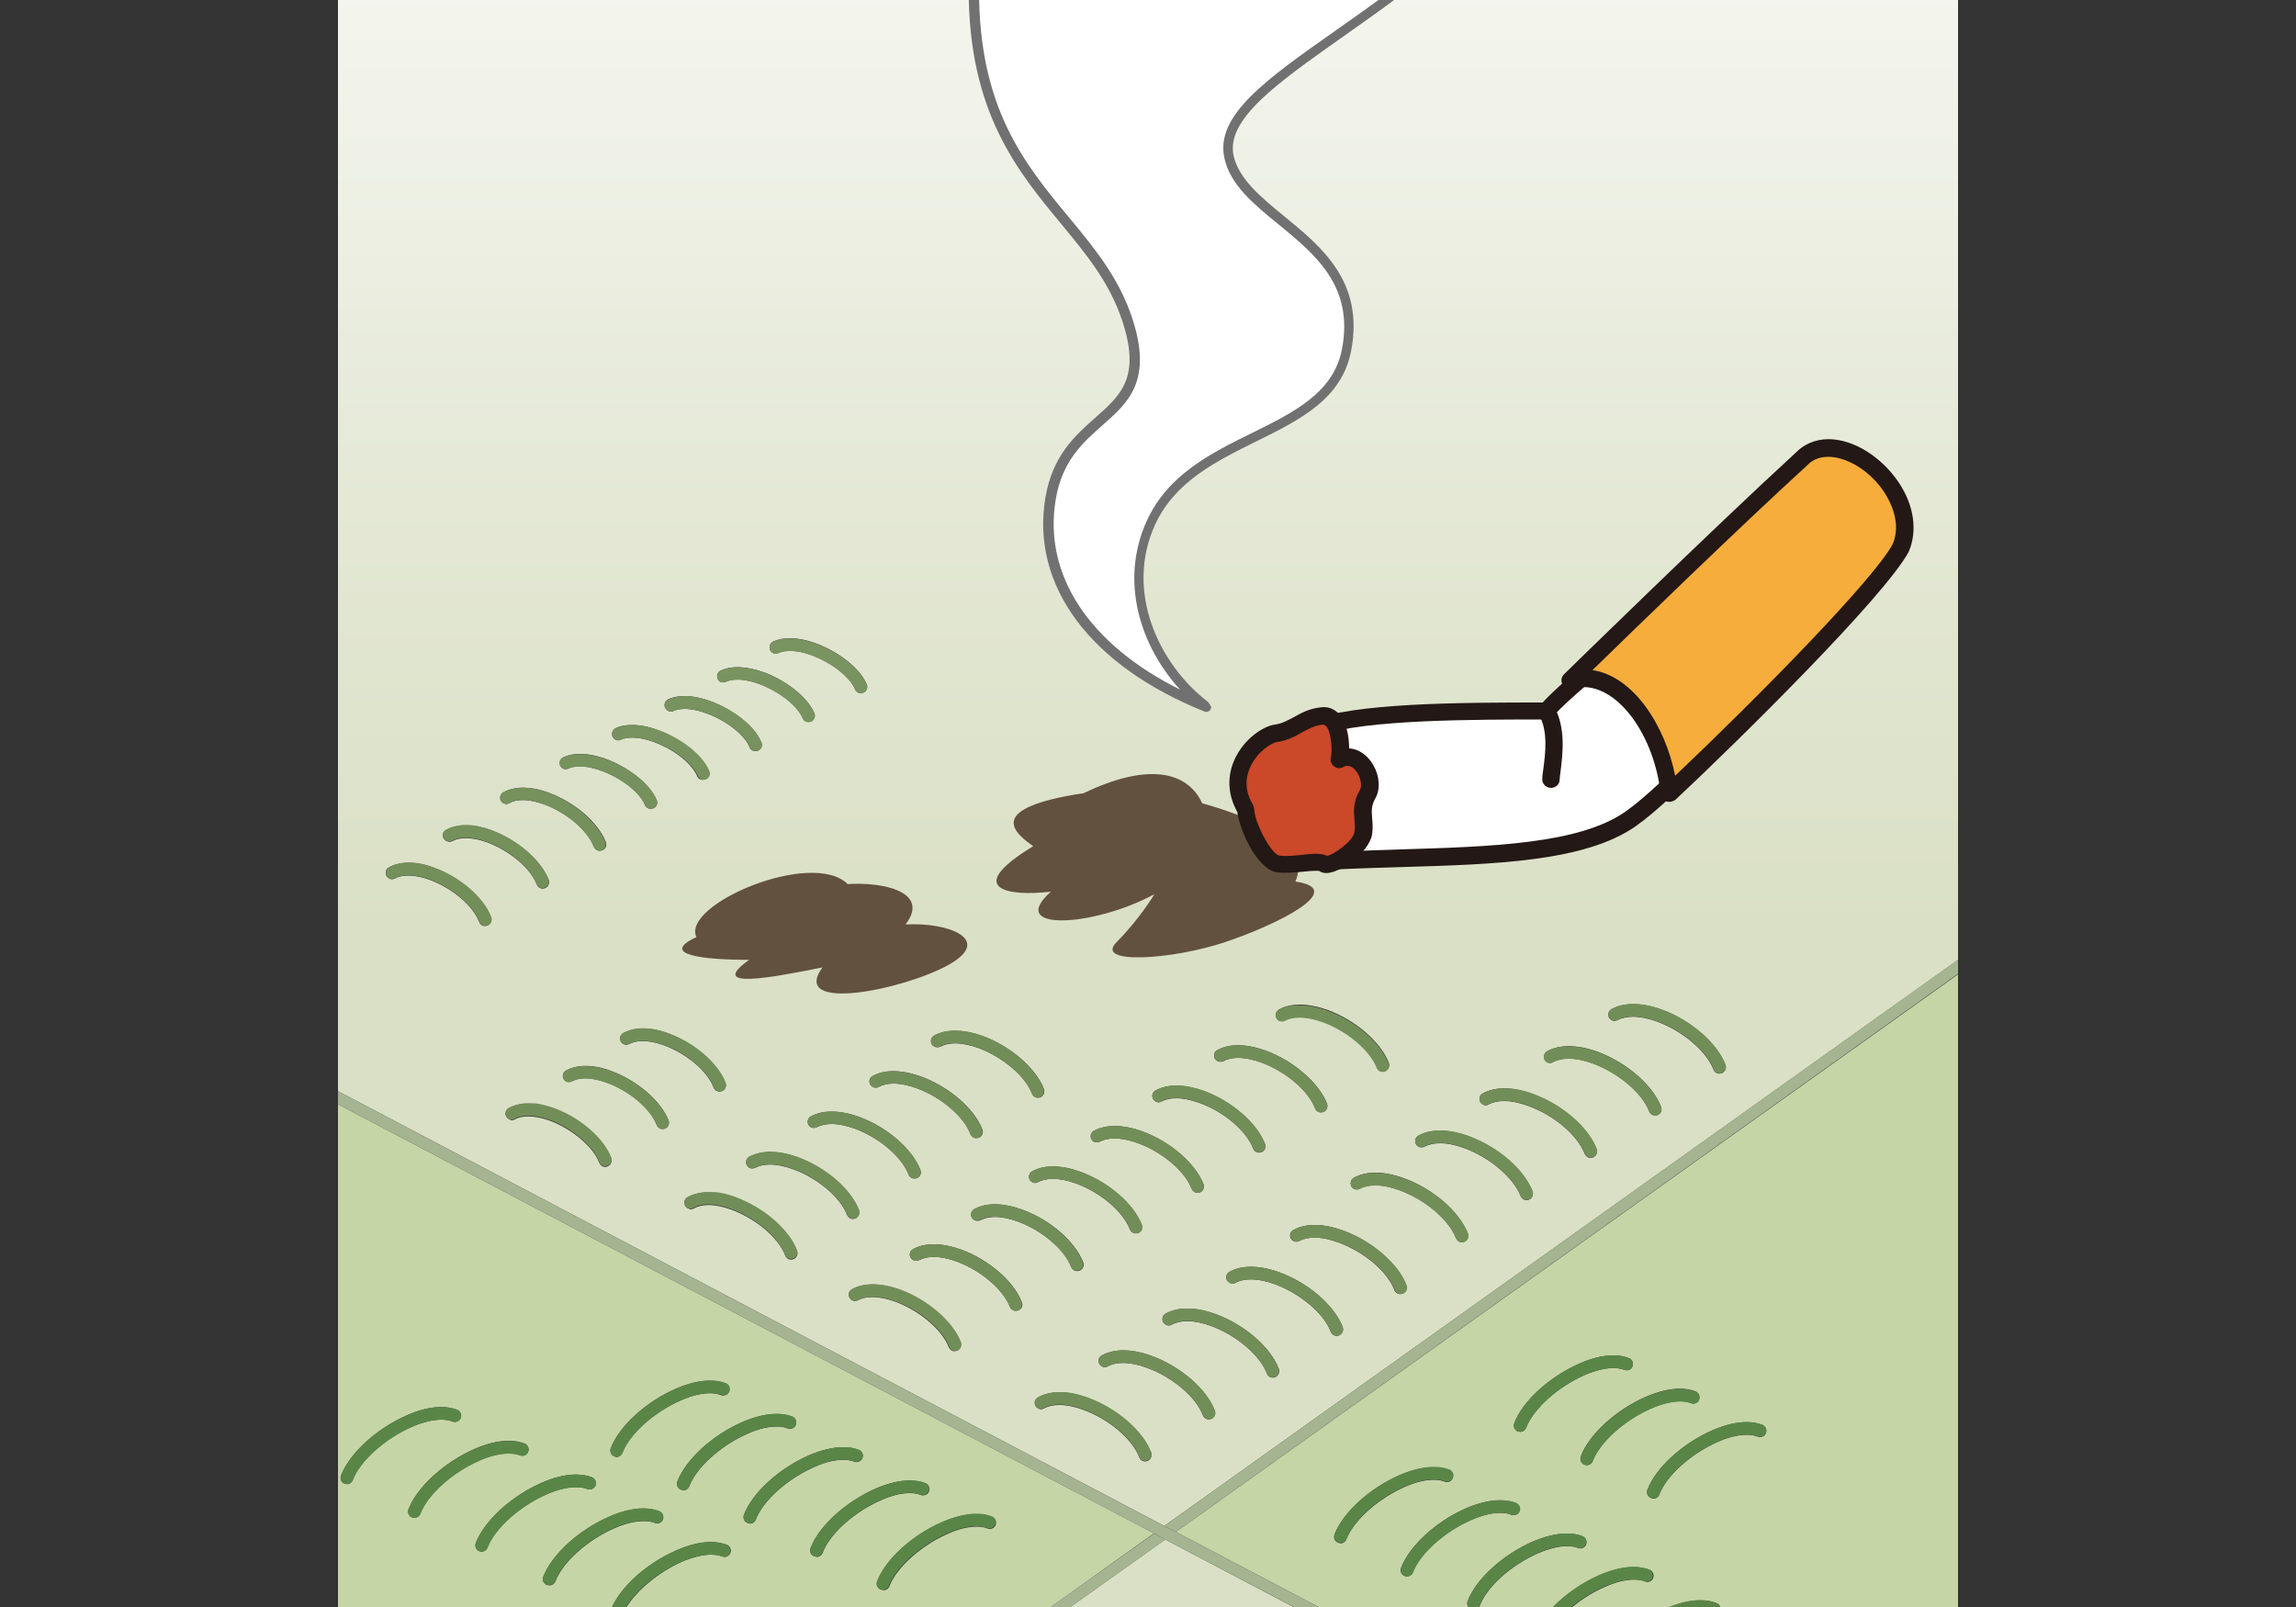
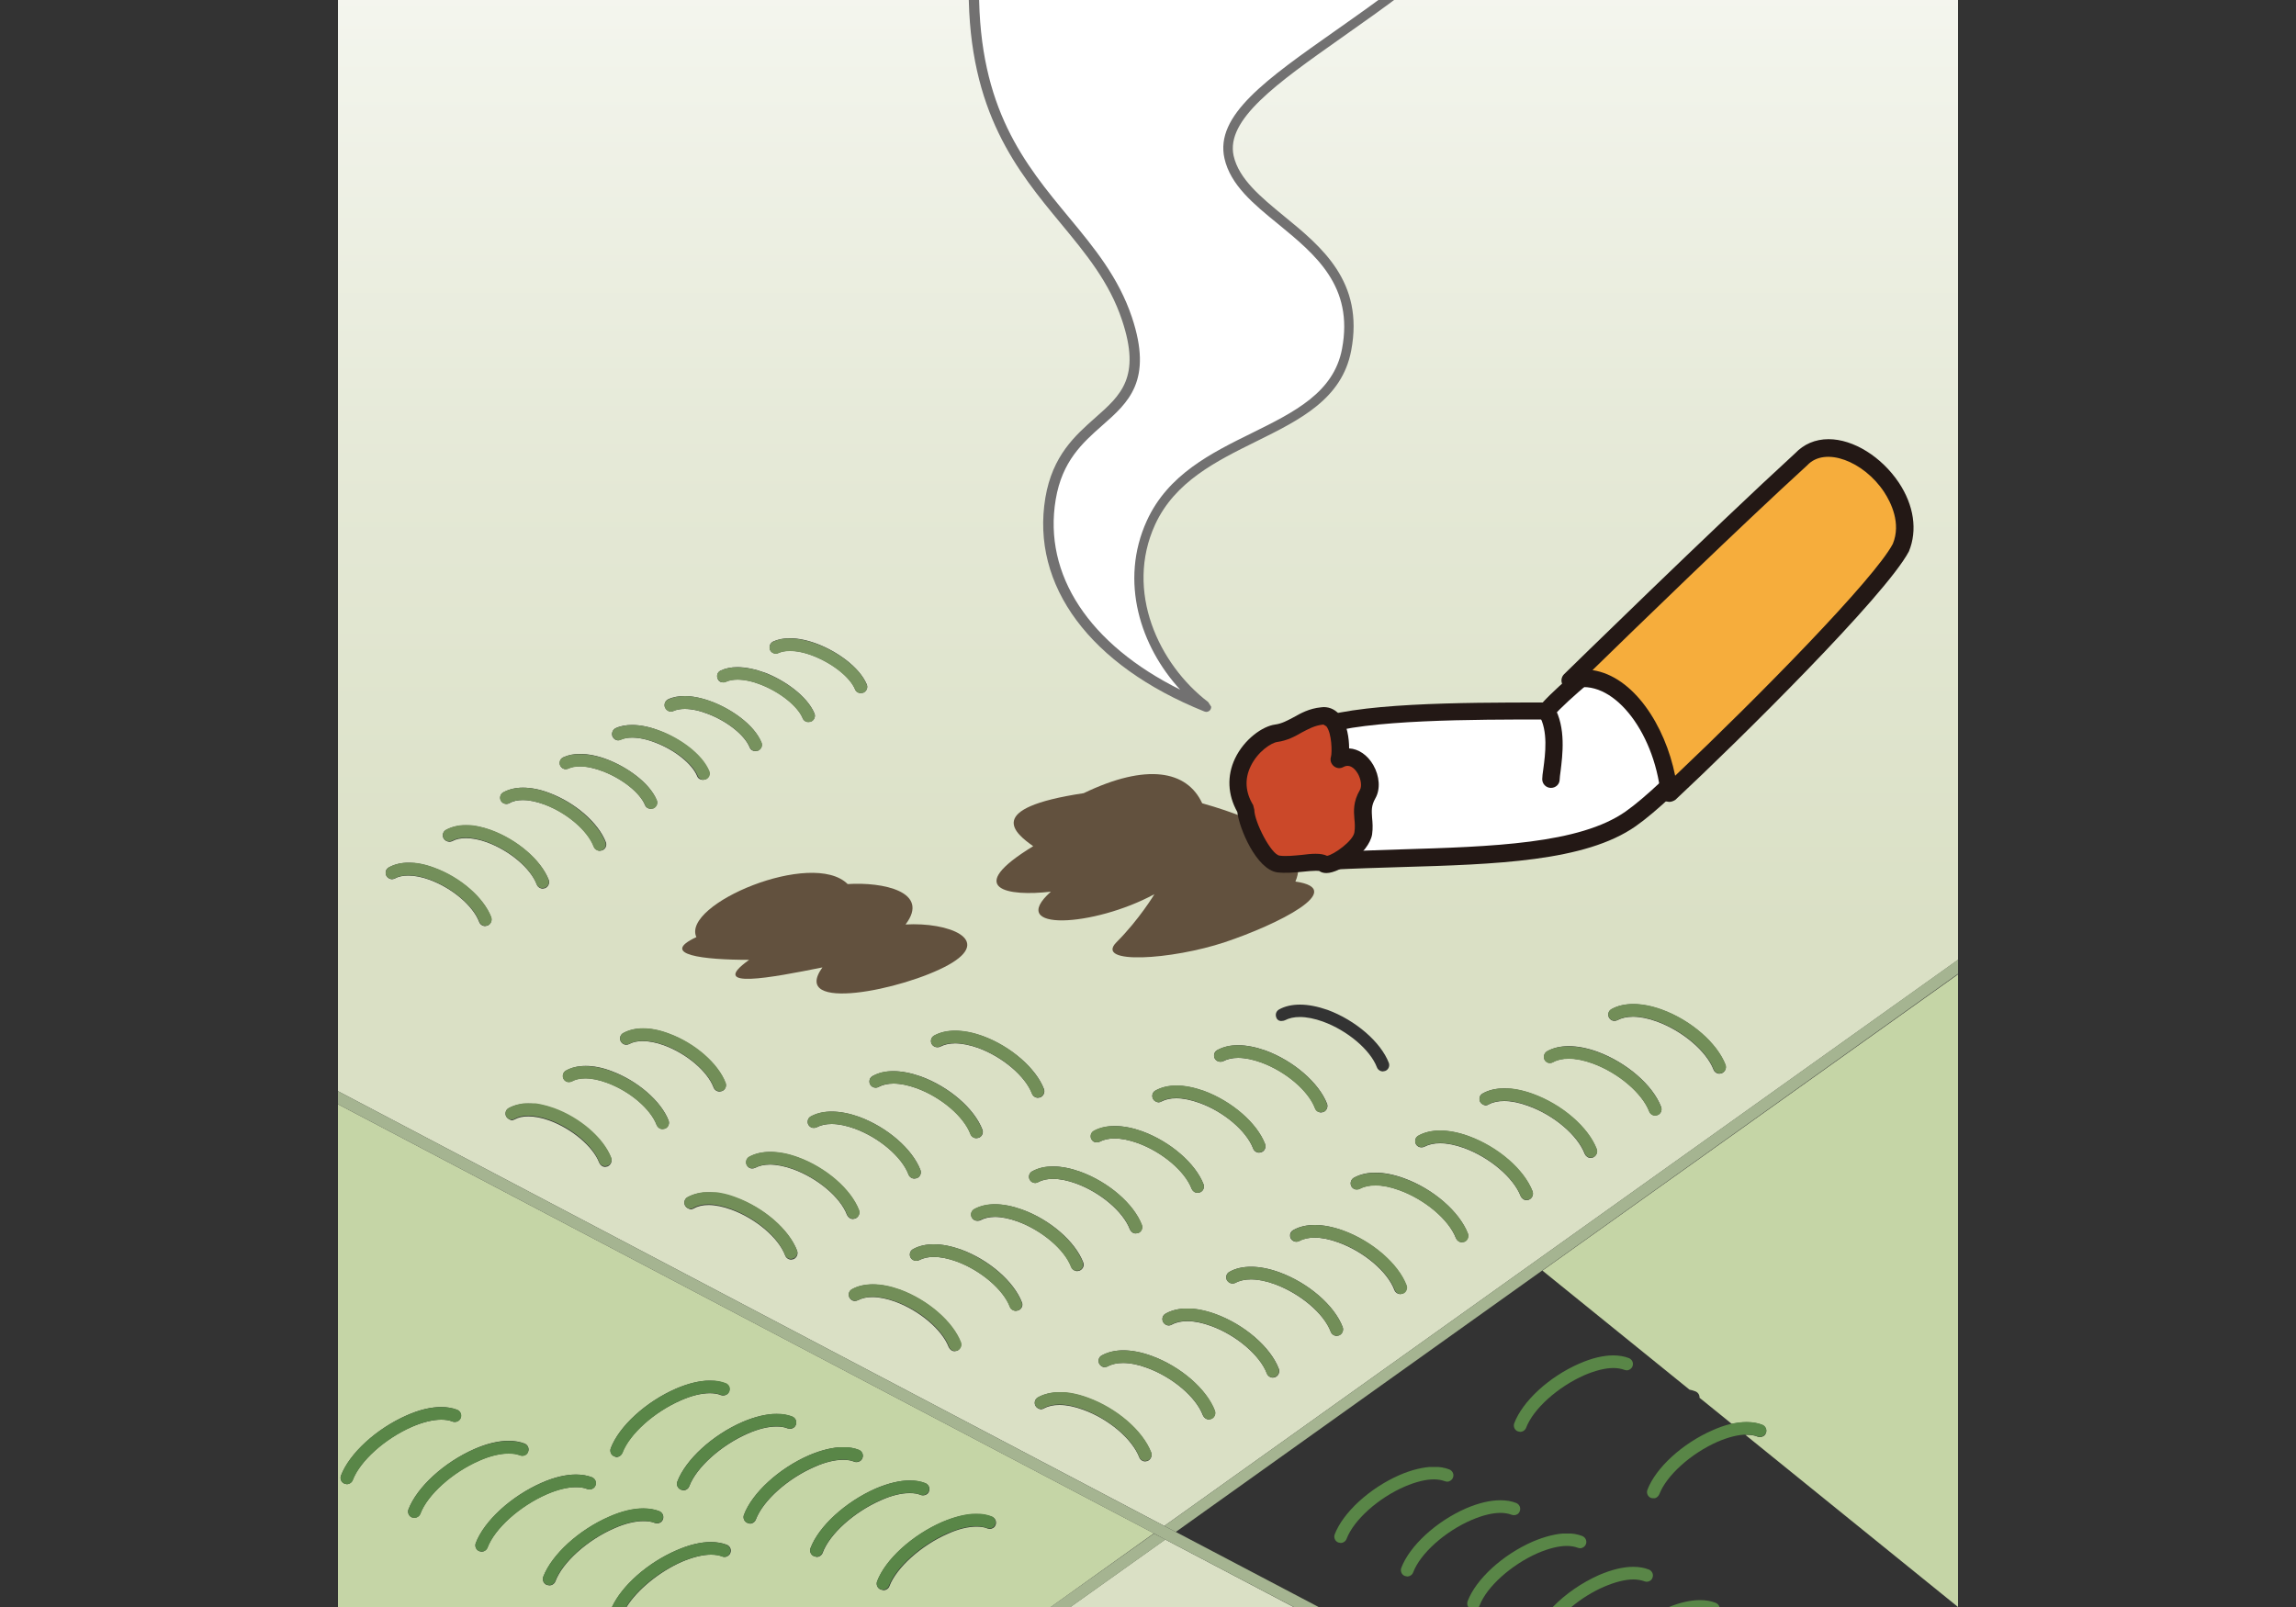
<svg xmlns="http://www.w3.org/2000/svg" xmlns:xlink="http://www.w3.org/1999/xlink" version="1.1" id="レイヤー_1" x="0" y="0" viewBox="0 0 1000 700" style="enable-background:new 0 0 1000 700" xml:space="preserve">
  <rect x="0" y="0" width="1000" height="700" fill="#333333" stroke="none" />
  <style>.st0{fill:#fff}.st91{fill:#231815}</style>
  <defs>
    <path id="SVGID_00000180363562275941924690000010793175885696453025_" d="M466.2 700h97.2l-55.9-29.4-41.3 29.4zM451 612.4c-.7-1.3-.3-3 1.1-3.7 2.6-1.5 5.8-2.2 9.4-2.2 3.7 0 7.9.8 12.2 2.4 12.7 4.6 24 14.5 27.7 23.9.5 1.4-.2 3-1.6 3.6l-1 .2c-1.1 0-2.2-.7-2.6-1.8-3.1-8-13.3-16.7-24.4-20.7-3.8-1.4-7.3-2.1-10.4-2.1-2.6 0-4.9.5-6.7 1.5-.4.2-.9.4-1.3.4-.9-.1-1.9-.6-2.4-1.5m27.8-18.3c-.7-1.3-.3-3 1.1-3.7 2.6-1.4 5.8-2.2 9.3-2.2 3.7 0 7.9.8 12.3 2.4 12.7 4.6 24 14.5 27.6 23.9.5 1.4-.2 3-1.6 3.6l-1 .2c-1.1 0-2.1-.7-2.6-1.8-3-8-13.3-16.7-24.4-20.7-3.7-1.4-7.3-2.1-10.4-2.1-2.6 0-4.9.5-6.7 1.5-.4.2-.9.3-1.3.3-.8.1-1.8-.5-2.3-1.4m27.8-18.2c-.7-1.3-.3-3 1.1-3.7 2.6-1.5 5.8-2.2 9.4-2.2 3.7 0 7.9.8 12.3 2.4 12.6 4.6 24 14.4 27.6 23.9.5 1.4-.2 3-1.6 3.6l-1 .2c-1.1 0-2.2-.7-2.6-1.8-3-7.9-13.3-16.7-24.3-20.7-3.8-1.4-7.3-2.1-10.4-2.1-2.6 0-4.9.5-6.7 1.5-.4.2-.9.4-1.3.4-1 0-2-.6-2.5-1.5M370 565.3c-.7-1.4-.3-3 1.1-3.7 2.5-1.4 5.6-2.1 9-2.1 3.6 0 7.6.8 11.8 2.3 12.1 4.4 23 13.9 26.5 23 .5 1.4-.2 3-1.6 3.6l-1 .2c-1.1 0-2.1-.7-2.6-1.8-2.9-7.6-12.7-15.9-23.3-19.8-3.6-1.3-7-2-10-2-2.5 0-4.6.5-6.3 1.4-.4.2-.9.3-1.4.3-.8 0-1.7-.5-2.2-1.4m164.4-7.6c-.7-1.3-.3-3 1.1-3.7 2.6-1.5 5.8-2.2 9.4-2.2 3.7 0 7.9.8 12.3 2.4 12.6 4.6 24 14.4 27.6 23.9.5 1.4-.2 3-1.6 3.6l-1 .2c-1.1 0-2.2-.7-2.6-1.8-3-8-13.3-16.6-24.3-20.7-3.8-1.4-7.3-2.1-10.5-2.1-2.6 0-4.9.5-6.7 1.5-.4.2-.9.3-1.3.3-.9 0-1.8-.5-2.4-1.4m-137.8-9.9c-.7-1.3-.3-3 1.1-3.7 2.5-1.4 5.6-2.1 9-2.1 3.6 0 7.6.8 11.9 2.3 12.1 4.4 23 13.9 26.5 23 .6 1.4-.2 3-1.6 3.5l-1 .2c-1.1 0-2.2-.7-2.6-1.7-2.9-7.6-12.7-15.9-23.2-19.8-3.6-1.3-7-2-10-2-2.5 0-4.6.5-6.3 1.4-.4.2-.9.3-1.3.3-1 0-2-.5-2.5-1.4m165.6-8.3c-.7-1.3-.3-3 1.1-3.7 2.6-1.5 5.8-2.2 9.3-2.2 3.7 0 7.9.8 12.3 2.4 12.6 4.6 24 14.5 27.6 23.9.5 1.4-.2 3-1.6 3.6l-1 .2c-1.1 0-2.2-.7-2.6-1.8-3-8-13.3-16.7-24.4-20.7-3.8-1.4-7.3-2.1-10.4-2.1-2.6 0-4.9.5-6.7 1.5-.4.2-.9.3-1.3.3-.8 0-1.8-.5-2.3-1.4m-138.9-9.1c-.7-1.3-.3-3 1.1-3.7 2.5-1.4 5.6-2.1 9-2.1 3.6 0 7.6.8 11.8 2.3 12.2 4.4 23.1 13.9 26.6 23 .6 1.4-.2 3-1.6 3.6l-1 .2c-1.1 0-2.2-.7-2.6-1.8-2.9-7.6-12.7-15.9-23.3-19.8-3.6-1.3-7-2-9.9-2-2.5 0-4.6.5-6.3 1.4-.4.2-.9.3-1.3.3-1.1 0-2-.5-2.5-1.4m-124.9-5.2c-.7-1.3-.3-3 1.1-3.7 2.5-1.4 5.6-2.1 9.1-2.1 3.6 0 7.6.8 11.8 2.3 12.3 4.4 23.3 14 26.8 23.2.5 1.4-.2 3-1.6 3.6l-1 .2c-1.1 0-2.2-.7-2.6-1.8-2.9-7.7-12.8-16.1-23.5-20-3.6-1.3-7-2-9.9-2-2.5 0-4.7.5-6.4 1.5-.4.2-.9.4-1.3.4-1-.2-2-.7-2.5-1.6m290.2-8.4c-.7-1.3-.3-3 1.1-3.8 2.7-1.5 5.8-2.2 9.4-2.2 3.7 0 7.9.8 12.3 2.4 12.8 4.6 24.2 14.6 27.9 24.1.5 1.4-.2 3-1.6 3.6l-1 .2c-1.1 0-2.1-.7-2.6-1.8-3.1-8.1-13.5-16.9-24.7-20.9-3.8-1.4-7.3-2.1-10.4-2.1-2.6 0-4.9.5-6.8 1.5-.4.2-.9.3-1.3.3-.8.1-1.8-.4-2.3-1.3m-140.1-2.9c-.7-1.3-.3-3 1.1-3.7 2.6-1.4 5.6-2.1 9.1-2.1 3.6 0 7.6.8 11.8 2.3 12.3 4.5 23.3 14 26.8 23.2.5 1.4-.2 3-1.6 3.5l-1 .2c-1.1 0-2.1-.7-2.6-1.8-2.9-7.7-12.8-16.1-23.5-20-3.6-1.3-7-2-10-2-2.5 0-4.7.5-6.4 1.4-.4.2-.9.4-1.4.4-.8 0-1.8-.5-2.3-1.4m-123.2-6.3c-.7-1.3-.2-3 1.1-3.7 2.5-1.4 5.6-2.1 9-2.1 3.6 0 7.7.8 12 2.3 12.2 4.5 23.2 14 26.7 23.1.5 1.4-.2 3-1.6 3.6l-1 .2c-1.1 0-2.1-.7-2.6-1.8-2.9-7.7-12.8-16-23.5-19.9-3.6-1.3-7.1-2-10.1-2-2.5 0-4.7.5-6.4 1.4-.4.2-.9.3-1.4.3-.8 0-1.7-.5-2.2-1.4m291.4-9.2c-.7-1.3-.3-3 1.1-3.7 2.6-1.5 5.8-2.2 9.4-2.2 3.8 0 8 .8 12.4 2.4 12.7 4.7 24.2 14.6 27.9 24.1.5 1.4-.2 3-1.6 3.6l-1 .2c-1.1 0-2.1-.7-2.6-1.8-3.1-8-13.4-16.8-24.6-20.9-3.8-1.4-7.4-2.1-10.5-2.1-2.6 0-4.9.5-6.8 1.5-.4.2-.9.3-1.3.3-1 0-1.9-.5-2.4-1.4m-141.3-2.1c-.7-1.3-.3-3 1.1-3.7 2.5-1.4 5.6-2.1 9.1-2.1 3.6 0 7.7.8 11.9 2.3 12.2 4.5 23.2 14 26.7 23.1.5 1.4-.2 3-1.6 3.5l-1 .2c-1.1 0-2.1-.7-2.6-1.8-2.9-7.7-12.8-16-23.5-19.9-3.6-1.3-7.1-2-10.1-2-2.5 0-4.7.5-6.4 1.4-.4.2-.9.3-1.3.3-.9.1-1.8-.4-2.3-1.3M352.1 490c-.7-1.3-.3-3 1.1-3.7 2.6-1.4 5.7-2.1 9.1-2.1 3.6 0 7.6.8 11.9 2.3 12.2 4.5 23.2 14 26.7 23.2.5 1.4-.2 3-1.6 3.5l-1 .2c-1.1 0-2.2-.7-2.6-1.8-2.9-7.7-12.8-16.1-23.5-20-3.6-1.3-7-2-10-2-2.5 0-4.7.5-6.4 1.4-.4.2-.9.3-1.3.3-.9.1-1.8-.4-2.4-1.3m-131.6-3.6c-.7-1.3-.3-3 1.1-3.7 2.4-1.3 5.3-2 8.5-2 3.4 0 7.1.7 11.1 2.2 11.4 4.2 21.7 13.1 25 21.6.5 1.4-.2 3-1.6 3.6l-1 .2c-1.1 0-2.1-.7-2.6-1.8-2.7-7.1-11.9-14.8-21.7-18.4-3.3-1.2-6.5-1.8-9.2-1.8-2.3 0-4.3.4-5.9 1.3-.4.2-.9.4-1.3.4-.9-.2-1.8-.7-2.4-1.6m424.2-6.4c-.7-1.3-.3-3 1.1-3.7 2.6-1.5 5.8-2.2 9.4-2.2 3.7 0 7.9.8 12.3 2.4 12.8 4.7 24.3 14.6 27.9 24.1.5 1.4-.2 3-1.6 3.6l-1 .2c-1.1 0-2.1-.7-2.6-1.8-3.1-8.1-13.4-16.9-24.7-20.9-3.8-1.4-7.4-2.1-10.4-2.1-2.6 0-4.9.5-6.8 1.5-.4.3-.9.4-1.3.4-.8-.1-1.8-.6-2.3-1.5m-142.5-1.3c-.7-1.3-.3-3 1.1-3.7 2.6-1.4 5.7-2.1 9.1-2.1 3.6 0 7.6.8 11.9 2.3 12.2 4.5 23.2 14 26.7 23.2.5 1.4-.2 3-1.6 3.5l-1 .2c-1.1 0-2.2-.7-2.6-1.8-2.9-7.7-12.8-16.1-23.5-19.9-3.6-1.3-7.1-2-10-2-2.5 0-4.7.5-6.4 1.4-.4.2-.9.4-1.3.4-.9-.1-1.9-.6-2.4-1.5M379 472.4c-.7-1.3-.3-3 1.1-3.7 2.6-1.4 5.6-2.1 9.1-2.1 3.6 0 7.6.8 11.9 2.3 12.3 4.5 23.3 14 26.8 23.2.5 1.4-.2 3-1.6 3.5l-1 .2c-1.1 0-2.2-.7-2.6-1.8-2.9-7.7-12.8-16.1-23.5-20-3.6-1.3-7-2-10-2-2.5 0-4.7.5-6.4 1.4-.4.2-.9.4-1.3.4-1.1 0-2-.5-2.5-1.4M245.5 470c-.7-1.3-.3-3 1.1-3.7 2.4-1.3 5.3-2 8.5-2 3.4 0 7.1.7 11.1 2.2 11.4 4.2 21.7 13.1 25 21.6.5 1.4-.2 3-1.6 3.5l-1 .2c-1.1 0-2.1-.7-2.6-1.8-2.7-7.1-11.8-14.8-21.7-18.4-3.4-1.2-6.5-1.9-9.3-1.9-2.3 0-4.3.4-5.9 1.3-.4.2-.9.3-1.3.3-.9.1-1.8-.4-2.3-1.3m427.3-8.3c-.7-1.3-.3-3 1.1-3.8 2.7-1.5 5.8-2.2 9.4-2.2 3.8 0 7.9.8 12.4 2.4 12.8 4.7 24.2 14.6 27.8 24.1.5 1.4-.2 3-1.6 3.5l-1 .2c-1.1 0-2.2-.7-2.6-1.8-3.1-8-13.4-16.8-24.6-20.9-3.8-1.4-7.4-2.1-10.5-2.1-2.6 0-4.9.5-6.7 1.5-.4.2-.9.4-1.4.4-.9.1-1.8-.4-2.3-1.3m-143.7-.6c-.7-1.3-.3-3 1.1-3.7 2.6-1.4 5.6-2.1 9.1-2.1 3.6 0 7.6.8 11.9 2.3 12.2 4.5 23.2 14 26.8 23.2.5 1.4-.2 3-1.6 3.6l-1 .2c-1.1 0-2.2-.7-2.6-1.8-2.9-7.7-12.8-16.1-23.5-20-3.6-1.3-7-2-10-2-2.5 0-4.7.5-6.4 1.4-.4.2-.9.3-1.3.3-1.1 0-2-.5-2.5-1.4m-123.3-6.3c-.7-1.3-.3-3 1.1-3.7 2.5-1.4 5.6-2.1 9.1-2.1 3.6 0 7.7.8 12 2.3 12.2 4.5 23.2 14 26.7 23.1.5 1.4-.2 3-1.6 3.6l-1 .2c-1.1 0-2.2-.7-2.6-1.8-2.9-7.6-12.8-16-23.4-19.9-3.7-1.3-7.1-2-10.1-2-2.5 0-4.7.5-6.4 1.4-.4.2-.9.3-1.3.3-1 0-2-.5-2.5-1.4m-135.4-1.1c-.7-1.3-.3-3 1.1-3.7 2.4-1.3 5.3-2 8.5-2 3.4 0 7.1.7 11.1 2.2 11.4 4.2 21.7 13.1 24.9 21.6.5 1.4-.2 3-1.6 3.5l-1 .2c-1.1 0-2.2-.7-2.6-1.8-2.7-7.1-11.8-14.8-21.7-18.4-3.3-1.2-6.5-1.8-9.2-1.8-2.3 0-4.3.4-5.9 1.3-.4.2-.9.3-1.3.3-.8 0-1.8-.5-2.3-1.4M556 443.5c-.7-1.4-.3-3 1.1-3.8 2.5-1.4 5.6-2.1 9.1-2.1 3.6 0 7.7.8 12 2.3 12.2 4.5 23.2 14 26.7 23.1.5 1.4-.2 3-1.6 3.5l-1 .2c-1.1 0-2.2-.7-2.6-1.8-2.9-7.6-12.8-16-23.5-19.9-3.6-1.3-7.1-2-10.1-2-2.5 0-4.7.5-6.4 1.4-.4.2-.9.3-1.3.3-1 .2-2-.3-2.4-1.2m144.8-.2c-.7-1.3-.3-3 1.1-3.7 2.6-1.5 5.8-2.2 9.4-2.2 3.8 0 8 .8 12.4 2.4 12.7 4.6 24.2 14.6 27.8 24.1.5 1.4-.2 3-1.6 3.6l-1 .2c-1.1 0-2.2-.7-2.6-1.8-3.1-8-13.4-16.8-24.6-20.9-3.8-1.4-7.4-2.1-10.5-2.1-2.6 0-4.9.5-6.8 1.5-.4.2-.9.3-1.3.3-.9 0-1.8-.5-2.3-1.4m-532.5-61.8c-.7-1.3-.3-3 1.1-3.7 2.4-1.3 5.3-2 8.5-2 3.4 0 7.1.7 11.1 2.2 11.4 4.2 21.7 13.1 24.9 21.6.5 1.4-.2 3-1.6 3.6l-1 .2c-1.1 0-2.2-.7-2.6-1.8-2.7-7.1-11.8-14.8-21.7-18.4-3.3-1.2-6.5-1.8-9.2-1.8-2.3 0-4.3.4-5.9 1.3-.4.2-.9.3-1.3.3-.9-.1-1.8-.6-2.3-1.5m24.9-16.3c-.7-1.3-.3-3 1.1-3.7 2.4-1.3 5.3-2 8.6-2 3.4 0 7.1.7 11.1 2.2 11.4 4.2 21.7 13.1 25 21.6.5 1.4-.2 3-1.6 3.6l-1 .2c-1.1 0-2.2-.7-2.6-1.8-2.7-7.1-11.9-14.8-21.7-18.4-3.3-1.2-6.5-1.8-9.2-1.8-2.3 0-4.3.4-5.9 1.3-.4.2-.9.3-1.3.3-1-.1-2-.6-2.5-1.5m25-16.4c-.7-1.3-.3-3 1.1-3.7 2.4-1.3 5.3-2 8.5-2 3.4 0 7.2.7 11.2 2.2 11.4 4.2 21.6 13 24.9 21.6.5 1.4-.2 3-1.6 3.5l-1 .2c-1.1 0-2.1-.7-2.6-1.8-2.7-7-11.8-14.8-21.6-18.4-3.4-1.2-6.6-1.9-9.3-1.9-2.3 0-4.3.4-5.8 1.3-.4.2-.9.4-1.3.4-1.1 0-2-.5-2.5-1.4m25.8-15.3c-.6-1.4 0-3 1.3-3.6 2.1-1 4.5-1.5 7.3-1.5 3.6 0 7.8.8 12.1 2.5 8.2 3.2 18 9.8 21.3 17.6.6 1.4-.1 3-1.5 3.6l-1.1.2c-1.1 0-2.1-.6-2.5-1.7-2.2-5.3-9.7-11.3-18.2-14.6-3.7-1.4-7.2-2.2-10.2-2.2-1.9 0-3.6.3-4.9.9-.4.2-.8.3-1.2.3-.9.1-1.9-.5-2.4-1.5m22.8-12.6c-.6-1.4 0-3 1.3-3.7 2.1-1 4.5-1.4 7.2-1.4 3.6 0 7.8.8 12.2 2.6 8.2 3.2 18 9.9 21.2 17.5.6 1.4-.1 3-1.5 3.6l-1.1.2c-1.1 0-2.1-.6-2.5-1.7-2.2-5.3-9.7-11.3-18.1-14.5-3.8-1.5-7.3-2.2-10.3-2.2-1.9 0-3.5.3-4.9.9-.4.2-.8.3-1.2.3-.8 0-1.8-.6-2.3-1.6m22.9-12.6c-.6-1.4-.1-3 1.3-3.7 2.1-1 4.5-1.4 7.2-1.4 3.6 0 7.8.9 12.2 2.6 8.2 3.2 18 9.8 21.2 17.6.6 1.4-.1 3-1.5 3.6l-1.1.2c-1.1 0-2.1-.6-2.5-1.7-2.2-5.3-9.7-11.3-18.1-14.5-3.8-1.5-7.3-2.2-10.2-2.2-1.9 0-3.6.3-4.9.9-.4.2-.8.3-1.2.3-.9-.1-1.9-.7-2.4-1.7m22.9-12.6c-.6-1.4-.1-3 1.3-3.6 2.1-1 4.5-1.5 7.3-1.5 3.6 0 7.8.9 12.2 2.5 8.2 3.2 18 9.9 21.3 17.6.6 1.4-.1 3-1.5 3.6l-1.1.2c-1.1 0-2.1-.6-2.5-1.7-2.2-5.3-9.7-11.3-18.2-14.6-3.8-1.5-7.3-2.2-10.2-2.2-1.9 0-3.6.3-4.9.9-.4.2-.8.3-1.2.3-1.1.1-2.1-.4-2.5-1.5m22.8-12.6c-.6-1.4 0-3 1.4-3.7 2.1-.9 4.5-1.4 7.2-1.4 3.7 0 7.9.9 12.3 2.6 8.2 3.2 17.9 9.8 21.2 17.5.6 1.4-.1 3-1.5 3.6l-1.1.2c-1.1 0-2.1-.6-2.5-1.7-2.2-5.3-9.7-11.2-18.1-14.5-3.8-1.5-7.3-2.2-10.3-2.2-1.9 0-3.6.3-4.9.9-.4.2-.8.3-1.2.3-1 0-2-.5-2.5-1.6M147.2 0v475.3l359.9 189.4 345.7-246.6V0H147.2z" />
  </defs>
  <clipPath id="SVGID_00000128476341727448990550000007687884698539578784_">
    <use xlink:href="#SVGID_00000180363562275941924690000010793175885696453025_" style="overflow:visible" />
  </clipPath>
  <linearGradient id="SVGID_00000034061468909509577210000008064314189956713914_" gradientUnits="userSpaceOnUse" x1="-59.269" y1="-2904.713" x2="-49.191" y2="-2904.713" gradientTransform="matrix(0 -55.324 -55.324 0 -160200.047 -2875.97)">
    <stop offset="0" style="stop-color:#dae0c5" />
    <stop offset=".333" style="stop-color:#e4e8d5" />
    <stop offset=".98" style="stop-color:#fefefe" />
    <stop offset="1" style="stop-color:#fff" />
  </linearGradient>
  <path style="clip-path:url(#SVGID_00000128476341727448990550000007687884698539578784_);fill:url(#SVGID_00000034061468909509577210000008064314189956713914_)" d="M147.2 0h705.6v700H147.2z" />
  <defs>
    <path id="SVGID_00000009575457349175604950000004882471906274465977_" d="M383.6 692.4c-1.4-.5-2.1-2.1-1.6-3.5 3.6-9.6 15.3-20.2 28.4-25.9 5.4-2.3 10.4-3.5 14.8-3.5 2.6 0 4.9.4 6.9 1.2 1.4.6 2.1 2.2 1.5 3.6-.4 1.1-1.5 1.7-2.5 1.7-.4 0-.7-.1-1-.2-1.4-.6-3-.8-4.8-.8-3.6 0-7.9 1-12.5 3.1-11.5 5-22.4 14.8-25.4 22.8-.4 1.1-1.5 1.8-2.6 1.8l-1.2-.3zm-145.4-2c-1.4-.5-2.1-2.1-1.6-3.5 3.7-9.7 15.5-20.5 28.7-26.2 5.4-2.4 10.5-3.6 14.9-3.6 2.6 0 4.9.4 7 1.2 1.4.6 2.1 2.2 1.5 3.6-.4 1.1-1.5 1.7-2.5 1.7-.3 0-.7-.1-1-.2-1.4-.6-3-.8-4.9-.8-3.6 0-8 1-12.7 3.1-11.8 5.1-22.6 14.9-25.7 23.1-.4 1.1-1.5 1.8-2.6 1.8l-1.1-.2zm116.4-12.5c-1.4-.5-2.1-2.1-1.6-3.5 3.6-9.6 15.3-20.2 28.4-26 5.4-2.3 10.4-3.5 14.8-3.5 2.6 0 4.9.4 6.9 1.2 1.4.6 2.1 2.2 1.5 3.6-.4 1.1-1.5 1.7-2.6 1.7-.3 0-.7-.1-1-.2-1.4-.6-3-.8-4.8-.8-3.6 0-7.9 1-12.5 3.1-11.7 5.1-22.4 14.7-25.4 22.9-.4 1.1-1.5 1.8-2.6 1.8l-1.1-.3zm-145.8-2.2c-1.4-.5-2.1-2.1-1.6-3.5 3.7-9.7 15.5-20.5 28.7-26.3 5.4-2.4 10.5-3.6 14.9-3.6 2.6 0 4.9.4 7 1.2 1.4.6 2.1 2.2 1.5 3.6-.4 1.1-1.5 1.7-2.6 1.7-.3 0-.7-.1-1-.2-1.4-.6-3-.8-4.9-.8-3.6 0-8 1-12.7 3.1-11.8 5.1-22.6 14.9-25.8 23.2-.4 1.1-1.5 1.8-2.6 1.8l-.9-.2zm116.8-12.3c-1.4-.5-2.1-2.1-1.6-3.5 3.6-9.6 15.3-20.3 28.4-26 5.4-2.3 10.4-3.5 14.8-3.5 2.6 0 4.9.4 6.9 1.2 1.4.6 2.1 2.2 1.5 3.6-.4 1.1-1.5 1.7-2.6 1.7-.3 0-.7-.1-1-.2-1.4-.6-3-.8-4.8-.8-3.6 0-7.9 1-12.5 3.1-11.7 5.1-22.4 14.7-25.5 22.9-.4 1.1-1.5 1.8-2.6 1.8l-1-.3zM179.5 661c-1.4-.5-2.1-2.1-1.6-3.5 3.7-9.7 15.5-20.5 28.7-26.3 5.4-2.4 10.5-3.6 14.9-3.6 2.6 0 4.9.4 7 1.2 1.4.6 2.1 2.2 1.5 3.6-.4 1.1-1.5 1.7-2.5 1.7-.4 0-.7-.1-1-.2-1.4-.6-3-.8-4.9-.8-3.6 0-8.1 1-12.8 3.1-11.8 5.1-22.6 14.9-25.7 23.1-.4 1.1-1.5 1.8-2.6 1.8l-1-.1zm117.1-12.1c-1.4-.5-2.1-2.1-1.6-3.5 3.6-9.6 15.3-20.3 28.4-26 5.4-2.3 10.4-3.5 14.8-3.5 2.6 0 4.9.4 6.9 1.2 1.4.6 2.1 2.2 1.5 3.6-.4 1.1-1.5 1.7-2.5 1.7-.4 0-.7-.1-1.1-.2-1.4-.6-3-.8-4.8-.8-3.6 0-7.9 1-12.6 3.1-11.6 5.1-22.3 14.7-25.4 22.9-.4 1.1-1.5 1.8-2.6 1.8l-1-.3zm-146.5-2.6c-1.4-.5-2.1-2.1-1.6-3.5 3.7-9.7 15.5-20.5 28.7-26.3 5.4-2.4 10.5-3.6 14.9-3.6 2.6 0 4.9.4 7 1.2 1.4.6 2.1 2.2 1.5 3.6-.4 1.1-1.5 1.7-2.6 1.7-.3 0-.7-.1-1-.2-1.4-.6-3-.8-4.9-.8-3.6 0-8 1.1-12.7 3.1-11.8 5.1-22.6 14.9-25.8 23.2-.4 1.1-1.5 1.8-2.6 1.8l-.9-.2zm117.5-11.9c-1.4-.5-2.1-2.1-1.6-3.5 3.6-9.6 15.3-20.3 28.4-26 5.4-2.3 10.4-3.5 14.7-3.5 2.6 0 4.9.4 6.9 1.2 1.4.6 2.1 2.2 1.5 3.6-.4 1.1-1.5 1.7-2.6 1.7-.3 0-.7-.1-1-.2-1.4-.6-3-.8-4.8-.8-3.6 0-7.9 1-12.6 3.1-11.7 5.1-22.4 14.7-25.5 22.9-.4 1.1-1.5 1.8-2.6 1.8l-.8-.3zM147.2 700h119.4c4.3-9.3 15.5-19.3 28.1-24.7 5.4-2.4 10.5-3.6 14.9-3.6 2.6 0 4.9.4 7 1.2 1.4.6 2.1 2.2 1.5 3.6-.4 1-1.5 1.7-2.5 1.7-.4 0-.7-.1-1-.2-1.4-.6-3-.8-4.9-.8-3.6 0-8 1.1-12.7 3.1-10 4.4-19.6 12.4-24.1 19.7h184.8l44.9-32.1L147.2 481v219z" />
  </defs>
  <clipPath id="SVGID_00000163794338403384648230000002743256398224608686_">
    <use xlink:href="#SVGID_00000009575457349175604950000004882471906274465977_" style="overflow:visible" />
  </clipPath>
  <linearGradient id="SVGID_00000082345947322338377570000002139185304735897524_" gradientUnits="userSpaceOnUse" x1="-59.269" y1="-2902.175" x2="-49.191" y2="-2902.175" gradientTransform="matrix(0 -55.324 -55.324 0 -160234.812 -2875.97)">
    <stop offset="0" style="stop-color:#c5d5a6" />
    <stop offset=".233" style="stop-color:#cfdcb6" />
    <stop offset=".684" style="stop-color:#eaf0df" />
    <stop offset="1" style="stop-color:#fff" />
  </linearGradient>
  <path style="clip-path:url(#SVGID_00000163794338403384648230000002743256398224608686_);fill:url(#SVGID_00000082345947322338377570000002139185304735897524_)" d="M147.2 481h355.3v219H147.2z" />
  <defs>
    <path id="SVGID_00000102505059659972273420000017117622741899204496_" d="M611.8 686.5c-1.4-.5-2.1-2.1-1.6-3.5 3.6-9.6 15.3-20.3 28.3-26 5.4-2.3 10.4-3.5 14.8-3.5 2.6 0 4.9.4 6.9 1.2 1.4.6 2.1 2.2 1.5 3.6-.4 1.1-1.5 1.7-2.5 1.7-.4 0-.7-.1-1.1-.2-1.4-.6-3-.8-4.8-.8-3.6 0-7.9 1-12.6 3.1-11.6 5.1-22.3 14.7-25.4 22.8-.4 1.1-1.5 1.8-2.6 1.8l-.9-.2zm-29-14.5c-1.4-.5-2.1-2.1-1.6-3.5 3.6-9.6 15.3-20.2 28.3-25.9 5.4-2.3 10.4-3.5 14.8-3.5 2.6 0 4.9.4 6.9 1.2 1.4.6 2.1 2.2 1.5 3.6-.4 1.1-1.5 1.7-2.5 1.7-.4 0-.7-.1-1-.2-1.4-.6-3-.8-4.8-.8-3.6 0-8 1-12.6 3.1-11.6 5.1-22.3 14.7-25.4 22.8-.4 1.1-1.5 1.8-2.6 1.8l-1-.3zm136.3-19.5c-1.4-.5-2.1-2.1-1.6-3.5 3.6-9.6 15.3-20.3 28.4-26 5.4-2.3 10.4-3.5 14.8-3.5 2.6 0 4.9.4 6.9 1.2 1.4.6 2.1 2.2 1.5 3.6-.4 1.1-1.5 1.7-2.6 1.7-.3 0-.7-.1-1-.2-1.4-.6-3-.8-4.8-.8-3.6 0-7.9 1-12.6 3.1-11.6 5.1-22.3 14.7-25.4 22.9-.4 1.1-1.5 1.8-2.6 1.8l-1-.3zm-29-14.5c-1.4-.5-2.1-2.1-1.6-3.6 3.6-9.6 15.3-20.3 28.4-26 5.4-2.3 10.4-3.5 14.7-3.5 2.6 0 4.9.4 6.9 1.2 1.4.6 2.1 2.2 1.5 3.6-.4 1.1-1.5 1.7-2.5 1.7-.3 0-.7-.1-1-.2-1.4-.6-3-.8-4.8-.8-3.6 0-7.9 1-12.6 3.1-11.6 5.1-22.3 14.7-25.4 22.9-.4 1.1-1.5 1.8-2.6 1.8l-1-.2zm-29-14.5c-1.4-.5-2.1-2.1-1.6-3.5 3.6-9.6 15.3-20.2 28.3-26 5.4-2.4 10.5-3.6 14.8-3.6 2.6 0 4.9.4 6.9 1.2 1.4.6 2.1 2.2 1.5 3.6-.4 1.1-1.5 1.7-2.5 1.7-.3 0-.7-.1-1-.2-1.4-.5-3-.8-4.8-.8-3.6 0-8 1.1-12.6 3.1-11.6 5.1-22.3 14.7-25.4 22.9-.4 1.1-1.5 1.8-2.6 1.8l-1-.2zm-149 43.8 62.2 32.7h65.2c-.5-.7-.6-1.6-.3-2.5 3.6-9.6 15.3-20.3 28.4-26 5.4-2.3 10.4-3.5 14.8-3.5 2.6 0 4.9.4 6.9 1.2 1.4.6 2.1 2.2 1.5 3.6-.4 1.1-1.5 1.7-2.5 1.7-.3 0-.7-.1-1-.2-1.4-.6-3-.8-4.8-.8-3.6 0-7.9 1.1-12.6 3.1-11.7 5.1-22.4 14.7-25.4 22.9l-.3.6h32.3c5.4-5.6 12.6-10.6 20.3-14 5.4-2.3 10.4-3.5 14.8-3.5 2.6 0 4.9.4 6.9 1.2 1.4.6 2.1 2.2 1.5 3.6-.4 1.1-1.5 1.7-2.5 1.7-.3 0-.7-.1-1-.2-1.4-.6-3-.8-4.8-.8-3.6 0-7.9 1-12.6 3.1-5.2 2.2-10.2 5.4-14.4 8.9h42.5c4.9-2 9.5-3 13.5-3 2.6 0 4.9.4 6.9 1.2.8.3 1.4 1 1.6 1.8h103.9V424.2l-341 243.1z" />
  </defs>
  <clipPath id="SVGID_00000111190629504166136710000009250766303023212720_">
    <use xlink:href="#SVGID_00000102505059659972273420000017117622741899204496_" style="overflow:visible" />
  </clipPath>
  <linearGradient id="SVGID_00000135686133754875029850000002710920863462398611_" gradientUnits="userSpaceOnUse" x1="-59.269" y1="-2908.011" x2="-49.191" y2="-2908.011" gradientTransform="matrix(0 -55.324 -55.324 0 -160200.047 -2875.97)">
    <stop offset="0" style="stop-color:#c5d5a6" />
    <stop offset=".233" style="stop-color:#cfdcb6" />
    <stop offset=".684" style="stop-color:#eaf0df" />
    <stop offset="1" style="stop-color:#fff" />
  </linearGradient>
-   <path style="clip-path:url(#SVGID_00000111190629504166136710000009250766303023212720_);fill:url(#SVGID_00000135686133754875029850000002710920863462398611_)" d="M512.1 424.2h340.7V700H512.1z" />
+   <path style="clip-path:url(#SVGID_00000111190629504166136710000009250766303023212720_);fill:url(#SVGID_00000135686133754875029850000002710920863462398611_)" d="M512.1 424.2h340.7V700z" />
  <defs>
    <path id="SVGID_00000145016262785795019750000010840598657091405240_" d="M457.6 700h8.7l41.3-29.4-5-2.6-45 32zm49.5-35.3 5 2.6 340.7-243.1V418L507.1 664.7z" />
  </defs>
  <clipPath id="SVGID_00000154420880414081346150000008338897721268470713_">
    <use xlink:href="#SVGID_00000145016262785795019750000010840598657091405240_" style="overflow:visible" />
  </clipPath>
  <linearGradient id="SVGID_00000183240271486982825370000008241650328095427992_" gradientUnits="userSpaceOnUse" x1="-59.269" y1="-2907.518" x2="-49.191" y2="-2907.518" gradientTransform="matrix(0 -55.324 -55.324 0 -160200.047 -2875.97)">
    <stop offset="0" style="stop-color:#a5b491" />
    <stop offset=".194" style="stop-color:#b2bfa1" />
    <stop offset=".571" style="stop-color:#d3dbc9" />
    <stop offset="1" style="stop-color:#fff" />
  </linearGradient>
  <path style="clip-path:url(#SVGID_00000154420880414081346150000008338897721268470713_);fill:url(#SVGID_00000183240271486982825370000008241650328095427992_)" d="M457.6 418.1h395.2V700H457.6z" />
  <defs>
    <path id="SVGID_00000062181286691214253210000015371154518870896024_" d="m147.2 481 355.3 186.9 5 2.7 56 29.4h10.8l-62.2-32.7-5-2.6-359.9-189.4z" />
  </defs>
  <clipPath id="SVGID_00000148660422395303650790000003803747223743762594_">
    <use xlink:href="#SVGID_00000062181286691214253210000015371154518870896024_" style="overflow:visible" />
  </clipPath>
  <linearGradient id="SVGID_00000151544084527394770240000003028141271061949107_" gradientUnits="userSpaceOnUse" x1="-59.269" y1="-2902.666" x2="-49.191" y2="-2902.666" gradientTransform="matrix(0 -55.324 -55.324 0 -160226.094 -2875.97)">
    <stop offset="0" style="stop-color:#a5b491" />
    <stop offset=".194" style="stop-color:#b2bfa1" />
    <stop offset=".571" style="stop-color:#d3dbc9" />
    <stop offset="1" style="stop-color:#fff" />
  </linearGradient>
  <path style="clip-path:url(#SVGID_00000148660422395303650790000003803747223743762594_);fill:url(#SVGID_00000151544084527394770240000003028141271061949107_)" d="M147.2 475.3h427.1V700H147.2z" />
  <defs>
    <path id="SVGID_00000080906326098050798360000016261161567861338532_" d="M371.1 561.5c-1.3.7-1.8 2.4-1.1 3.7.5.9 1.4 1.4 2.4 1.4.5 0 .9-.1 1.4-.3 1.7-.9 3.8-1.4 6.3-1.4 3 0 6.4.7 10 2 10.6 3.8 20.4 12.2 23.3 19.8.4 1.1 1.5 1.8 2.6 1.8l1-.2c1.4-.6 2.1-2.1 1.6-3.6-3.5-9.1-14.4-18.5-26.5-23-4.2-1.5-8.2-2.3-11.8-2.3-3.6 0-6.7.7-9.2 2.1" />
  </defs>
  <clipPath id="SVGID_00000006677362901078636350000013150272521793205904_">
    <use xlink:href="#SVGID_00000080906326098050798360000016261161567861338532_" style="overflow:visible" />
  </clipPath>
  <linearGradient id="SVGID_00000124855053238887971080000005628891070877406876_" gradientUnits="userSpaceOnUse" x1="-59.269" y1="-2903.577" x2="-49.191" y2="-2903.577" gradientTransform="matrix(0 -55.324 -55.324 0 -160243.094 -2875.97)">
    <stop offset="0" style="stop-color:#728e58" />
    <stop offset=".285" style="stop-color:#7c9664" />
    <stop offset=".795" style="stop-color:#98aa83" />
    <stop offset="1" style="stop-color:#a5b491" />
  </linearGradient>
  <path style="clip-path:url(#SVGID_00000006677362901078636350000013150272521793205904_);fill:url(#SVGID_00000124855053238887971080000005628891070877406876_)" d="M369.3 559.4H419v29h-49.7z" />
  <defs>
    <path id="SVGID_00000109714641649735335420000003970619793021722018_" d="M397.7 544.1c-1.3.7-1.8 2.4-1.1 3.7.5.9 1.4 1.4 2.4 1.4.4 0 .9-.1 1.3-.3 1.7-.9 3.9-1.4 6.3-1.4 3 0 6.4.7 10 2 10.6 3.9 20.3 12.2 23.2 19.8.4 1.1 1.5 1.7 2.6 1.7l1-.2c1.4-.5 2.1-2.1 1.6-3.5-3.5-9.1-14.4-18.5-26.5-23-4.2-1.6-8.3-2.3-11.9-2.3-3.3 0-6.4.7-8.9 2.1" />
  </defs>
  <clipPath id="SVGID_00000044147877748275647480000005566547485059020984_">
    <use xlink:href="#SVGID_00000109714641649735335420000003970619793021722018_" style="overflow:visible" />
  </clipPath>
  <linearGradient id="SVGID_00000104688921800865660210000008502964971317460625_" gradientUnits="userSpaceOnUse" x1="-59.269" y1="-2904.011" x2="-49.191" y2="-2904.011" gradientTransform="matrix(0 -55.324 -55.324 0 -160240.453 -2875.97)">
    <stop offset="0" style="stop-color:#728e58" />
    <stop offset=".285" style="stop-color:#7c9664" />
    <stop offset=".795" style="stop-color:#98aa83" />
    <stop offset="1" style="stop-color:#a5b491" />
  </linearGradient>
  <path style="clip-path:url(#SVGID_00000044147877748275647480000005566547485059020984_);fill:url(#SVGID_00000104688921800865660210000008502964971317460625_)" d="M395.9 542h49.7v29h-49.7z" />
  <defs>
    <path id="SVGID_00000116193190502544057020000012423341034454764696_" d="M424.3 526.6c-1.3.8-1.8 2.4-1.1 3.7.5.9 1.5 1.4 2.4 1.4.4 0 .9-.1 1.3-.3 1.7-.9 3.9-1.4 6.3-1.4 2.9 0 6.3.7 9.9 2 10.6 3.9 20.4 12.2 23.3 19.8.4 1.1 1.5 1.8 2.6 1.8l1-.2c1.4-.5 2.1-2.1 1.6-3.6-3.5-9.1-14.4-18.6-26.6-23-4.2-1.5-8.2-2.3-11.8-2.3-3.3 0-6.3.7-8.9 2.1" />
  </defs>
  <clipPath id="SVGID_00000145039627565823833320000002355325533920538779_">
    <use xlink:href="#SVGID_00000116193190502544057020000012423341034454764696_" style="overflow:visible" />
  </clipPath>
  <linearGradient id="SVGID_00000078033958776824469360000015671651708480456085_" gradientUnits="userSpaceOnUse" x1="-59.269" y1="-2904.445" x2="-49.191" y2="-2904.445" gradientTransform="matrix(0 -55.324 -55.324 0 -160237.812 -2875.97)">
    <stop offset="0" style="stop-color:#728e58" />
    <stop offset=".285" style="stop-color:#7c9664" />
    <stop offset=".795" style="stop-color:#98aa83" />
    <stop offset="1" style="stop-color:#a5b491" />
  </linearGradient>
  <path style="clip-path:url(#SVGID_00000145039627565823833320000002355325533920538779_);fill:url(#SVGID_00000078033958776824469360000015671651708480456085_)" d="M422.5 524.5h49.7v29h-49.7z" />
  <defs>
    <path id="SVGID_00000114757505788946792040000007317248660617808020_" d="M452.1 608.6c-1.3.7-1.8 2.4-1.1 3.7.5.9 1.5 1.4 2.4 1.4.5 0 .9-.1 1.3-.4 1.8-1 4.1-1.5 6.7-1.5 3.1 0 6.6.7 10.4 2.1 11.1 4.1 21.4 12.8 24.4 20.7.4 1.1 1.5 1.8 2.6 1.8l1-.2c1.4-.6 2.1-2.1 1.6-3.6-3.6-9.5-15-19.3-27.7-23.9-4.4-1.6-8.5-2.4-12.2-2.4-3.6.1-6.8.9-9.4 2.3" />
  </defs>
  <clipPath id="SVGID_00000067219951302687471780000014396541992659333806_">
    <use xlink:href="#SVGID_00000114757505788946792040000007317248660617808020_" style="overflow:visible" />
  </clipPath>
  <linearGradient id="SVGID_00000176023278124028615160000018227402186418192286_" gradientUnits="userSpaceOnUse" x1="-59.269" y1="-2904.91" x2="-49.191" y2="-2904.91" gradientTransform="matrix(0 -55.324 -55.324 0 -160234.875 -2875.97)">
    <stop offset="0" style="stop-color:#728e58" />
    <stop offset=".285" style="stop-color:#7c9664" />
    <stop offset=".795" style="stop-color:#98aa83" />
    <stop offset="1" style="stop-color:#a5b491" />
  </linearGradient>
  <path style="clip-path:url(#SVGID_00000067219951302687471780000014396541992659333806_);fill:url(#SVGID_00000176023278124028615160000018227402186418192286_)" d="M450.3 606.4h51.6v30.1h-51.6z" />
  <defs>
    <path id="SVGID_00000177446550103588606160000011192330667222576557_" d="M479.9 590.4c-1.3.8-1.8 2.4-1.1 3.7.5.9 1.5 1.4 2.4 1.4.5 0 .9-.1 1.3-.3 1.8-1 4.1-1.5 6.7-1.5 3.1 0 6.6.7 10.4 2.1 11.1 4.1 21.3 12.7 24.4 20.7.4 1.1 1.5 1.8 2.6 1.8l1-.2c1.4-.5 2.1-2.1 1.6-3.6-3.6-9.5-15-19.3-27.6-23.9-4.4-1.6-8.5-2.4-12.3-2.4-3.6 0-6.8.7-9.4 2.2" />
  </defs>
  <clipPath id="SVGID_00000060006889601010821370000007060569531200151940_">
    <use xlink:href="#SVGID_00000177446550103588606160000011192330667222576557_" style="overflow:visible" />
  </clipPath>
  <linearGradient id="SVGID_00000072982894914240486050000012784625624281807790_" gradientUnits="userSpaceOnUse" x1="-59.269" y1="-2905.363" x2="-49.191" y2="-2905.363" gradientTransform="matrix(0 -55.324 -55.324 0 -160232.109 -2875.97)">
    <stop offset="0" style="stop-color:#728e58" />
    <stop offset=".285" style="stop-color:#7c9664" />
    <stop offset=".795" style="stop-color:#98aa83" />
    <stop offset="1" style="stop-color:#a5b491" />
  </linearGradient>
  <path style="clip-path:url(#SVGID_00000060006889601010821370000007060569531200151940_);fill:url(#SVGID_00000072982894914240486050000012784625624281807790_)" d="M478.1 588.2h51.6v30.1h-51.6z" />
  <defs>
    <path id="SVGID_00000054245916027459910200000005433518124337042616_" d="M507.7 572.2c-1.3.7-1.8 2.4-1.1 3.7.5.9 1.5 1.4 2.4 1.4.5 0 .9-.1 1.3-.4 1.8-1 4.1-1.5 6.7-1.5 3.1 0 6.7.7 10.4 2.1 11.1 4 21.3 12.8 24.3 20.7.4 1.1 1.5 1.8 2.6 1.8l1-.2c1.4-.6 2.1-2.1 1.6-3.6-3.6-9.5-15-19.3-27.6-23.9-4.4-1.6-8.6-2.4-12.3-2.4-3.5.1-6.7.8-9.3 2.3" />
  </defs>
  <clipPath id="SVGID_00000047025863741287024940000013008569550825501834_">
    <use xlink:href="#SVGID_00000054245916027459910200000005433518124337042616_" style="overflow:visible" />
  </clipPath>
  <linearGradient id="SVGID_00000136388346068415086450000009869657752456242570_" gradientUnits="userSpaceOnUse" x1="-59.269" y1="-2905.816" x2="-49.191" y2="-2905.816" gradientTransform="matrix(0 -55.324 -55.324 0 -160229.344 -2875.97)">
    <stop offset="0" style="stop-color:#728e58" />
    <stop offset=".285" style="stop-color:#7c9664" />
    <stop offset=".795" style="stop-color:#98aa83" />
    <stop offset="1" style="stop-color:#a5b491" />
  </linearGradient>
  <path style="clip-path:url(#SVGID_00000047025863741287024940000013008569550825501834_);fill:url(#SVGID_00000136388346068415086450000009869657752456242570_)" d="M505.9 570h51.6v30.1h-51.6z" />
  <defs>
    <path id="SVGID_00000143581698512844097560000008371674804334423455_" d="M535.5 554c-1.3.7-1.8 2.4-1.1 3.7.5.9 1.5 1.4 2.4 1.4.5 0 .9-.1 1.3-.3 1.8-1 4.1-1.5 6.7-1.5 3.1 0 6.7.7 10.5 2.1 11.1 4 21.3 12.7 24.3 20.7.4 1.1 1.5 1.8 2.6 1.8l1-.2c1.4-.5 2.1-2.1 1.6-3.6-3.6-9.5-15-19.3-27.6-23.9-4.4-1.6-8.6-2.4-12.3-2.4-3.6 0-6.8.7-9.4 2.2" />
  </defs>
  <clipPath id="SVGID_00000090268130251345548020000011977229832387850890_">
    <use xlink:href="#SVGID_00000143581698512844097560000008371674804334423455_" style="overflow:visible" />
  </clipPath>
  <linearGradient id="SVGID_00000008847319289521324590000012164278093345002141_" gradientUnits="userSpaceOnUse" x1="-59.269" y1="-2906.268" x2="-49.191" y2="-2906.268" gradientTransform="matrix(0 -55.324 -55.324 0 -160226.594 -2875.97)">
    <stop offset="0" style="stop-color:#728e58" />
    <stop offset=".285" style="stop-color:#7c9664" />
    <stop offset=".795" style="stop-color:#98aa83" />
    <stop offset="1" style="stop-color:#a5b491" />
  </linearGradient>
  <path style="clip-path:url(#SVGID_00000090268130251345548020000011977229832387850890_);fill:url(#SVGID_00000008847319289521324590000012164278093345002141_)" d="M533.7 551.8h51.6v30h-51.6z" />
  <defs>
    <path id="SVGID_00000082359806296736603520000013978671943077357966_" d="M572.7 533.6c-3.5 0-6.7.7-9.3 2.2-1.3.7-1.8 2.4-1.1 3.7.5.9 1.5 1.4 2.4 1.4.5 0 .9-.1 1.3-.3 1.8-1 4.1-1.5 6.7-1.5 3.1 0 6.6.7 10.4 2.1 11.1 4 21.3 12.7 24.4 20.7.4 1.1 1.5 1.8 2.6 1.8l1-.2c1.4-.5 2.1-2.1 1.6-3.6-3.6-9.5-15-19.3-27.6-23.9-4.5-1.6-8.6-2.4-12.4-2.4" />
  </defs>
  <clipPath id="SVGID_00000017512624033248967610000012268189174628721044_">
    <use xlink:href="#SVGID_00000082359806296736603520000013978671943077357966_" style="overflow:visible" />
  </clipPath>
  <linearGradient id="SVGID_00000078019687830954463100000016526178813134554559_" gradientUnits="userSpaceOnUse" x1="-59.269" y1="-2906.721" x2="-49.191" y2="-2906.721" gradientTransform="matrix(0 -55.324 -55.324 0 -160223.828 -2875.97)">
    <stop offset="0" style="stop-color:#728e58" />
    <stop offset=".285" style="stop-color:#7c9664" />
    <stop offset=".795" style="stop-color:#98aa83" />
    <stop offset="1" style="stop-color:#a5b491" />
  </linearGradient>
  <path style="clip-path:url(#SVGID_00000017512624033248967610000012268189174628721044_);fill:url(#SVGID_00000078019687830954463100000016526178813134554559_)" d="M561.5 533.6h51.6v30.1h-51.6z" />
  <defs>
    <path id="SVGID_00000024694576610248142630000010364761117255742863_" d="M726.9 700h22c-.2-.8-.8-1.4-1.6-1.8-2-.8-4.3-1.2-6.9-1.2-4 0-8.6 1-13.5 3" />
  </defs>
  <clipPath id="SVGID_00000108998606070178759340000000150841122359952285_">
    <use xlink:href="#SVGID_00000024694576610248142630000010364761117255742863_" style="overflow:visible" />
  </clipPath>
  <linearGradient id="SVGID_00000042728953575756226980000007402639155368051100_" gradientUnits="userSpaceOnUse" x1="-59.269" y1="-2909.199" x2="-49.191" y2="-2909.199" gradientTransform="matrix(0 -55.324 -55.324 0 -160210.312 -2875.97)">
    <stop offset="0" style="stop-color:#598647" />
    <stop offset=".211" style="stop-color:#638c50" />
    <stop offset=".566" style="stop-color:#7d9c6a" />
    <stop offset="1" style="stop-color:#a5b491" />
  </linearGradient>
  <path style="clip-path:url(#SVGID_00000108998606070178759340000000150841122359952285_);fill:url(#SVGID_00000042728953575756226980000007402639155368051100_)" d="M726.9 697h22v3h-22z" />
  <defs>
    <path id="SVGID_00000008111665073994347270000014588074944241592717_" d="M696.6 686c-7.7 3.4-14.9 8.4-20.3 14h8.1c4.2-3.5 9.2-6.7 14.4-8.9 4.7-2 9-3.1 12.6-3.1 1.8 0 3.4.3 4.8.8.3.1.7.2 1 .2 1.1 0 2.1-.6 2.5-1.7.6-1.4-.1-3-1.5-3.6-2-.8-4.3-1.2-6.9-1.2-4.3 0-9.3 1.2-14.7 3.5" />
  </defs>
  <clipPath id="SVGID_00000139262635152543917910000012833121485300640700_">
    <use xlink:href="#SVGID_00000008111665073994347270000014588074944241592717_" style="overflow:visible" />
  </clipPath>
  <linearGradient id="SVGID_00000121272280239290633320000005558226283312108688_" gradientUnits="userSpaceOnUse" x1="-59.269" y1="-2908.536" x2="-49.191" y2="-2908.536" gradientTransform="matrix(0 -55.324 -55.324 0 -160213.188 -2875.97)">
    <stop offset="0" style="stop-color:#598647" />
    <stop offset=".211" style="stop-color:#638c50" />
    <stop offset=".566" style="stop-color:#7d9c6a" />
    <stop offset="1" style="stop-color:#a5b491" />
  </linearGradient>
  <path style="clip-path:url(#SVGID_00000139262635152543917910000012833121485300640700_);fill:url(#SVGID_00000121272280239290633320000005558226283312108688_)" d="M676.3 682.5h44V700h-44z" />
  <defs>
    <path id="SVGID_00000032646178287736572410000006191867872056785820_" d="M667.6 671.5c-13.1 5.7-24.8 16.4-28.4 26-.3.9-.2 1.8.3 2.5h4.6l.3-.6c3.1-8.2 13.8-17.8 25.4-22.9 4.7-2 9-3.1 12.6-3.1 1.8 0 3.5.3 4.8.8.3.1.7.2 1 .2 1.1 0 2.1-.7 2.5-1.7.6-1.4-.1-3-1.5-3.6-2-.8-4.4-1.2-6.9-1.2-4.3.1-9.3 1.3-14.7 3.6" />
  </defs>
  <clipPath id="SVGID_00000054947939838151687100000007704951380507172996_">
    <use xlink:href="#SVGID_00000032646178287736572410000006191867872056785820_" style="overflow:visible" />
  </clipPath>
  <linearGradient id="SVGID_00000178890131842484697130000014170997587634921373_" gradientUnits="userSpaceOnUse" x1="-59.269" y1="-2907.987" x2="-49.191" y2="-2907.987" gradientTransform="matrix(0 -55.324 -55.324 0 -160216.062 -2875.97)">
    <stop offset="0" style="stop-color:#598647" />
    <stop offset=".211" style="stop-color:#638c50" />
    <stop offset=".566" style="stop-color:#7d9c6a" />
    <stop offset="1" style="stop-color:#a5b491" />
  </linearGradient>
  <path style="clip-path:url(#SVGID_00000054947939838151687100000007704951380507172996_);fill:url(#SVGID_00000178890131842484697130000014170997587634921373_)" d="M638.9 668h52.5v32h-52.5z" />
  <defs>
    <path id="SVGID_00000109732505776843584220000001115368249859356829_" d="M638.6 657c-13.1 5.7-24.7 16.4-28.3 26-.5 1.4.2 3 1.6 3.5l1 .2c1.1 0 2.2-.7 2.6-1.8 3.1-8.2 13.8-17.8 25.4-22.8 4.7-2 9-3.1 12.6-3.1 1.8 0 3.5.3 4.8.8.3.1.7.2 1.1.2 1.1 0 2.1-.6 2.5-1.7.6-1.4-.1-3-1.5-3.6-2-.8-4.3-1.2-6.9-1.2-4.5 0-9.5 1.2-14.9 3.5" />
  </defs>
  <clipPath id="SVGID_00000055670091166488342410000003682869641915516845_">
    <use xlink:href="#SVGID_00000109732505776843584220000001115368249859356829_" style="overflow:visible" />
  </clipPath>
  <linearGradient id="SVGID_00000031902060463519704900000013558656214742745758_" gradientUnits="userSpaceOnUse" x1="-59.269" y1="-2907.513" x2="-49.191" y2="-2907.513" gradientTransform="matrix(0 -55.324 -55.324 0 -160218.953 -2875.97)">
    <stop offset="0" style="stop-color:#598647" />
    <stop offset=".211" style="stop-color:#638c50" />
    <stop offset=".566" style="stop-color:#7d9c6a" />
    <stop offset="1" style="stop-color:#a5b491" />
  </linearGradient>
  <path style="clip-path:url(#SVGID_00000055670091166488342410000003682869641915516845_);fill:url(#SVGID_00000031902060463519704900000013558656214742745758_)" d="M609.7 653.5h52.7v33.2h-52.7z" />
  <defs>
    <path id="SVGID_00000178166358994302868230000008675917867130934687_" d="M609.6 642.5c-13.1 5.7-24.7 16.4-28.3 25.9-.5 1.4.2 3 1.6 3.5l1 .2c1.1 0 2.2-.7 2.6-1.8 3.1-8.2 13.8-17.8 25.4-22.8 4.7-2 9-3.1 12.6-3.1 1.8 0 3.4.3 4.8.8.3.1.7.2 1 .2 1.1 0 2.1-.7 2.5-1.7.6-1.4-.1-3-1.5-3.6-2-.8-4.4-1.2-6.9-1.2-4.4.1-9.5 1.3-14.8 3.6" />
  </defs>
  <clipPath id="SVGID_00000025425372174715620290000017841375437026417561_">
    <use xlink:href="#SVGID_00000178166358994302868230000008675917867130934687_" style="overflow:visible" />
  </clipPath>
  <linearGradient id="SVGID_00000176038197788655023750000017470206175169159051_" gradientUnits="userSpaceOnUse" x1="-59.269" y1="-2907.041" x2="-49.191" y2="-2907.041" gradientTransform="matrix(0 -55.324 -55.324 0 -160221.828 -2875.97)">
    <stop offset="0" style="stop-color:#598647" />
    <stop offset=".211" style="stop-color:#638c50" />
    <stop offset=".566" style="stop-color:#7d9c6a" />
    <stop offset="1" style="stop-color:#a5b491" />
  </linearGradient>
  <path style="clip-path:url(#SVGID_00000025425372174715620290000017841375437026417561_);fill:url(#SVGID_00000176038197788655023750000017470206175169159051_)" d="M580.7 639h52.7v33.2h-52.7z" />
  <defs>
    <path id="SVGID_00000156559428598871355650000009097525035011641740_" d="M410.4 662.9c-13.1 5.7-24.8 16.4-28.4 25.9-.5 1.4.2 3 1.6 3.5l1 .2c1.1 0 2.2-.7 2.6-1.8 3-8 14-17.8 25.4-22.8 4.6-2 9-3.1 12.5-3.1 1.8 0 3.5.3 4.8.8.3.1.7.2 1 .2 1.1 0 2.1-.6 2.5-1.7.6-1.4-.1-3-1.5-3.6-2-.8-4.3-1.2-6.9-1.2-4.2.1-9.2 1.3-14.6 3.6" />
  </defs>
  <clipPath id="SVGID_00000142145254978967113340000011676909637055944065_">
    <use xlink:href="#SVGID_00000156559428598871355650000009097525035011641740_" style="overflow:visible" />
  </clipPath>
  <linearGradient id="SVGID_00000019646801477363899050000015282802888350896271_" gradientUnits="userSpaceOnUse" x1="-59.269" y1="-2903.798" x2="-49.191" y2="-2903.798" gradientTransform="matrix(0 -55.324 -55.324 0 -160241.594 -2875.97)">
    <stop offset="0" style="stop-color:#598647" />
    <stop offset=".211" style="stop-color:#638c50" />
    <stop offset=".566" style="stop-color:#7d9c6a" />
    <stop offset="1" style="stop-color:#a5b491" />
  </linearGradient>
  <path style="clip-path:url(#SVGID_00000142145254978967113340000011676909637055944065_);fill:url(#SVGID_00000019646801477363899050000015282802888350896271_)" d="M381.5 659.4h52.7v33.2h-52.7z" />
  <defs>
    <path id="SVGID_00000176013241423522214680000001376983027683331985_" d="M381.4 648.4c-13.1 5.7-24.8 16.4-28.4 26-.5 1.4.2 3 1.6 3.5l1 .2c1.1 0 2.2-.7 2.6-1.8 3.1-8.2 13.8-17.8 25.4-22.9 4.6-2 9-3.1 12.5-3.1 1.8 0 3.5.3 4.8.8.3.2.7.2 1 .2 1.1 0 2.1-.7 2.6-1.7.6-1.4-.1-3-1.5-3.6-2-.8-4.3-1.2-6.9-1.2-4.3.1-9.3 1.3-14.7 3.6" />
  </defs>
  <clipPath id="SVGID_00000141440213533578503380000017905488407442130347_">
    <use xlink:href="#SVGID_00000176013241423522214680000001376983027683331985_" style="overflow:visible" />
  </clipPath>
  <linearGradient id="SVGID_00000095307274413651582580000011950454985570177689_" gradientUnits="userSpaceOnUse" x1="-59.269" y1="-2903.326" x2="-49.191" y2="-2903.326" gradientTransform="matrix(0 -55.324 -55.324 0 -160244.469 -2875.97)">
    <stop offset="0" style="stop-color:#598647" />
    <stop offset=".211" style="stop-color:#638c50" />
    <stop offset=".566" style="stop-color:#7d9c6a" />
    <stop offset="1" style="stop-color:#a5b491" />
  </linearGradient>
  <path style="clip-path:url(#SVGID_00000141440213533578503380000017905488407442130347_);fill:url(#SVGID_00000095307274413651582580000011950454985570177689_)" d="M352.5 644.9h52.7v33.2h-52.7z" />
  <defs>
    <path id="SVGID_00000177446942208355689560000016761191705890327937_" d="M352.4 633.9c-13.1 5.7-24.8 16.4-28.4 26-.5 1.4.2 3 1.6 3.5l1 .2c1.1 0 2.2-.7 2.6-1.8 3.1-8.2 13.8-17.8 25.5-22.9 4.6-2 9-3.1 12.5-3.1 1.8 0 3.5.3 4.8.8.3.1.7.2 1 .2 1.1 0 2.1-.6 2.6-1.7.6-1.4-.1-3-1.5-3.6-2-.8-4.4-1.2-6.9-1.2-4.4.1-9.4 1.3-14.8 3.6" />
  </defs>
  <clipPath id="SVGID_00000182491494122452128960000008454408209746498950_">
    <use xlink:href="#SVGID_00000177446942208355689560000016761191705890327937_" style="overflow:visible" />
  </clipPath>
  <linearGradient id="SVGID_00000094605770035533780590000016461252070010528670_" gradientUnits="userSpaceOnUse" x1="-59.269" y1="-2902.854" x2="-49.191" y2="-2902.854" gradientTransform="matrix(0 -55.324 -55.324 0 -160247.344 -2875.97)">
    <stop offset="0" style="stop-color:#598647" />
    <stop offset=".211" style="stop-color:#638c50" />
    <stop offset=".566" style="stop-color:#7d9c6a" />
    <stop offset="1" style="stop-color:#a5b491" />
  </linearGradient>
  <path style="clip-path:url(#SVGID_00000182491494122452128960000008454408209746498950_);fill:url(#SVGID_00000094605770035533780590000016461252070010528670_)" d="M323.5 630.4h52.7v33.2h-52.7z" />
  <defs>
    <path id="SVGID_00000165946190665626215080000013319370378451101320_" d="M323.4 619.4c-13.1 5.7-24.7 16.4-28.4 26-.5 1.4.2 3 1.6 3.5l1 .2c1.1 0 2.2-.7 2.6-1.8 3.1-8.2 13.8-17.8 25.4-22.9 4.7-2 9-3.1 12.6-3.1 1.8 0 3.5.3 4.8.8.3.2.7.2 1.1.2 1.1 0 2.1-.6 2.5-1.7.6-1.4-.1-3-1.5-3.6-2-.8-4.4-1.2-6.9-1.2-4.4.1-9.5 1.3-14.8 3.6" />
  </defs>
  <clipPath id="SVGID_00000016064367522593944110000005665680478555909033_">
    <use xlink:href="#SVGID_00000165946190665626215080000013319370378451101320_" style="overflow:visible" />
  </clipPath>
  <linearGradient id="SVGID_00000059298716257336068800000006753854716307060635_" gradientUnits="userSpaceOnUse" x1="-59.269" y1="-2902.382" x2="-49.191" y2="-2902.382" gradientTransform="matrix(0 -55.324 -55.324 0 -160250.219 -2875.97)">
    <stop offset="0" style="stop-color:#598647" />
    <stop offset=".211" style="stop-color:#638c50" />
    <stop offset=".566" style="stop-color:#7d9c6a" />
    <stop offset="1" style="stop-color:#a5b491" />
  </linearGradient>
  <path style="clip-path:url(#SVGID_00000016064367522593944110000005665680478555909033_);fill:url(#SVGID_00000059298716257336068800000006753854716307060635_)" d="M294.5 615.9h52.7v33.2h-52.7z" />
  <defs>
    <path id="SVGID_00000051380903219326854430000006910029353275298180_" d="M294.4 604.9c-13.1 5.7-24.8 16.4-28.4 26-.5 1.4.2 3 1.6 3.5l1 .2c1.1 0 2.1-.7 2.6-1.8 3.1-8.2 13.8-17.8 25.5-22.9 4.6-2 9-3.1 12.6-3.1 1.8 0 3.4.3 4.8.8.3.1.7.2 1 .2 1.1 0 2.1-.6 2.6-1.7.6-1.4-.1-3-1.5-3.6-2-.8-4.3-1.2-6.9-1.2-4.5.1-9.5 1.2-14.9 3.6" />
  </defs>
  <clipPath id="SVGID_00000172421042426228856110000009800225390747807378_">
    <use xlink:href="#SVGID_00000051380903219326854430000006910029353275298180_" style="overflow:visible" />
  </clipPath>
  <linearGradient id="SVGID_00000147935165575250296010000007406305267782854840_" gradientUnits="userSpaceOnUse" x1="-59.269" y1="-2901.909" x2="-49.191" y2="-2901.909" gradientTransform="matrix(0 -55.324 -55.324 0 -160253.109 -2875.97)">
    <stop offset="0" style="stop-color:#598647" />
    <stop offset=".211" style="stop-color:#638c50" />
    <stop offset=".566" style="stop-color:#7d9c6a" />
    <stop offset="1" style="stop-color:#a5b491" />
  </linearGradient>
  <path style="clip-path:url(#SVGID_00000172421042426228856110000009800225390747807378_);fill:url(#SVGID_00000147935165575250296010000007406305267782854840_)" d="M265.5 601.4h52.7v33.2h-52.7z" />
  <defs>
    <path id="SVGID_00000066517741999089681580000011891400905365884329_" d="M294.6 675.3c-12.6 5.5-23.8 15.4-28.1 24.7h6.2c4.4-7.3 14-15.3 24.1-19.7 4.7-2 9.1-3.1 12.7-3.1 1.9 0 3.5.3 4.9.8.3.1.7.2 1 .2 1.1 0 2.1-.7 2.5-1.7.6-1.4-.1-3-1.5-3.6-2-.8-4.4-1.2-7-1.2-4.2 0-9.3 1.2-14.8 3.6" />
  </defs>
  <clipPath id="SVGID_00000036930130792916814680000008408088895151206030_">
    <use xlink:href="#SVGID_00000066517741999089681580000011891400905365884329_" style="overflow:visible" />
  </clipPath>
  <linearGradient id="SVGID_00000067224618263062832260000007763457077386907534_" gradientUnits="userSpaceOnUse" x1="-59.269" y1="-2901.922" x2="-49.191" y2="-2901.922" gradientTransform="matrix(0 -55.324 -55.324 0 -160253.062 -2875.97)">
    <stop offset="0" style="stop-color:#598647" />
    <stop offset=".211" style="stop-color:#638c50" />
    <stop offset=".566" style="stop-color:#7d9c6a" />
    <stop offset="1" style="stop-color:#a5b491" />
  </linearGradient>
  <path style="clip-path:url(#SVGID_00000036930130792916814680000008408088895151206030_);fill:url(#SVGID_00000067224618263062832260000007763457077386907534_)" d="M266.5 671.7h52.1V700h-52.1z" />
  <defs>
    <path id="SVGID_00000116924118415453696380000005392705730039519887_" d="M265.3 660.6c-13.2 5.8-25 16.5-28.7 26.2-.5 1.4.2 3 1.6 3.5l1 .2c1.1 0 2.2-.7 2.6-1.8 3.1-8.3 14-18 25.7-23.1 4.7-2.1 9.1-3.1 12.7-3.1 1.8 0 3.5.3 4.9.8.3.1.7.2 1 .2 1.1 0 2.1-.6 2.5-1.7.6-1.4-.1-3-1.5-3.6-2-.8-4.4-1.2-7-1.2-4.3 0-9.4 1.2-14.8 3.6" />
  </defs>
  <clipPath id="SVGID_00000106130052271138071280000003675786917925074829_">
    <use xlink:href="#SVGID_00000116924118415453696380000005392705730039519887_" style="overflow:visible" />
  </clipPath>
  <linearGradient id="SVGID_00000007408976148695078850000000995691514618525319_" gradientUnits="userSpaceOnUse" x1="-59.269" y1="-2901.433" x2="-49.191" y2="-2901.433" gradientTransform="matrix(0 -55.324 -55.324 0 -160255.969 -2875.97)">
    <stop offset="0" style="stop-color:#598647" />
    <stop offset=".211" style="stop-color:#638c50" />
    <stop offset=".566" style="stop-color:#7d9c6a" />
    <stop offset="1" style="stop-color:#a5b491" />
  </linearGradient>
  <path style="clip-path:url(#SVGID_00000106130052271138071280000003675786917925074829_);fill:url(#SVGID_00000007408976148695078850000000995691514618525319_)" d="M236 657h53.2v33.5H236z" />
  <defs>
    <path id="SVGID_00000161620567902737817170000016316280578480939698_" d="M235.9 645.9c-13.2 5.8-25.1 16.6-28.7 26.3-.5 1.4.2 3 1.6 3.5l1 .2c1.1 0 2.2-.7 2.6-1.8 3.1-8.3 14-18 25.8-23.2 4.7-2 9.1-3.1 12.7-3.1 1.9 0 3.5.3 4.9.8.3.1.7.2 1 .2 1.1 0 2.1-.6 2.6-1.7.6-1.4-.1-3-1.5-3.6-2-.8-4.4-1.2-7-1.2-4.4 0-9.5 1.2-15 3.6" />
  </defs>
  <clipPath id="SVGID_00000026854322746384627870000005568264077416364431_">
    <use xlink:href="#SVGID_00000161620567902737817170000016316280578480939698_" style="overflow:visible" />
  </clipPath>
  <linearGradient id="SVGID_00000103234997084802051610000013756163139343183267_" gradientUnits="userSpaceOnUse" x1="-59.269" y1="-2900.956" x2="-49.191" y2="-2900.956" gradientTransform="matrix(0 -55.324 -55.324 0 -160258.875 -2875.97)">
    <stop offset="0" style="stop-color:#598647" />
    <stop offset=".211" style="stop-color:#638c50" />
    <stop offset=".566" style="stop-color:#7d9c6a" />
    <stop offset="1" style="stop-color:#a5b491" />
  </linearGradient>
  <path style="clip-path:url(#SVGID_00000026854322746384627870000005568264077416364431_);fill:url(#SVGID_00000103234997084802051610000013756163139343183267_)" d="M206.7 642.3H260v33.5h-53.3z" />
  <defs>
    <path id="SVGID_00000001661108704402375490000005184232387043969949_" d="M206.6 631.2c-13.2 5.8-25 16.6-28.7 26.3-.5 1.4.2 3 1.6 3.5l1 .2c1.1 0 2.2-.7 2.6-1.8 3.1-8.3 14-18 25.7-23.1 4.7-2.1 9.1-3.1 12.8-3.1 1.8 0 3.5.3 4.9.8.3.1.7.2 1 .2 1.1 0 2.1-.6 2.5-1.7.6-1.4-.1-3-1.5-3.6-2-.8-4.4-1.2-7-1.2-4.4 0-9.5 1.2-14.9 3.5" />
  </defs>
  <clipPath id="SVGID_00000093895308889804062670000010725290765853461925_">
    <use xlink:href="#SVGID_00000001661108704402375490000005184232387043969949_" style="overflow:visible" />
  </clipPath>
  <linearGradient id="SVGID_00000157996712617232570380000008774677459068462476_" gradientUnits="userSpaceOnUse" x1="-59.269" y1="-2900.478" x2="-49.191" y2="-2900.478" gradientTransform="matrix(0 -55.324 -55.324 0 -160261.797 -2875.97)">
    <stop offset="0" style="stop-color:#598647" />
    <stop offset=".211" style="stop-color:#638c50" />
    <stop offset=".566" style="stop-color:#7d9c6a" />
    <stop offset="1" style="stop-color:#a5b491" />
  </linearGradient>
  <path style="clip-path:url(#SVGID_00000093895308889804062670000010725290765853461925_);fill:url(#SVGID_00000157996712617232570380000008774677459068462476_)" d="M177.3 627.7h53.2v33.5h-53.2z" />
  <defs>
    <path id="SVGID_00000036932865578174548930000004648151054445576634_" d="M177.2 616.5c-13.3 5.8-25.1 16.6-28.7 26.3-.5 1.4.2 3 1.6 3.5l1 .2c1.1 0 2.2-.7 2.6-1.8 3.1-8.3 14-18 25.8-23.2 4.7-2.1 9.1-3.1 12.7-3.1 1.9 0 3.5.3 4.9.8.3.1.7.2 1 .2 1.1 0 2.1-.6 2.6-1.7.6-1.4-.1-3-1.5-3.6-2-.8-4.4-1.2-7-1.2-4.5 0-9.6 1.2-15 3.6" />
  </defs>
  <clipPath id="SVGID_00000036224915855118518780000005955645690944562066_">
    <use xlink:href="#SVGID_00000036932865578174548930000004648151054445576634_" style="overflow:visible" />
  </clipPath>
  <linearGradient id="SVGID_00000129197542626503406890000008124956076759502271_" gradientUnits="userSpaceOnUse" x1="-59.269" y1="-2899.999" x2="-49.191" y2="-2899.999" gradientTransform="matrix(0 -55.324 -55.324 0 -160264.703 -2875.97)">
    <stop offset="0" style="stop-color:#598647" />
    <stop offset=".211" style="stop-color:#638c50" />
    <stop offset=".566" style="stop-color:#7d9c6a" />
    <stop offset="1" style="stop-color:#a5b491" />
  </linearGradient>
  <path style="clip-path:url(#SVGID_00000036224915855118518780000005955645690944562066_);fill:url(#SVGID_00000129197542626503406890000008124956076759502271_)" d="M148 612.9h53.2v33.6H148z" />
  <defs>
    <path id="SVGID_00000114785151896166738610000005515042882646956437_" d="M745.9 623c-13.1 5.7-24.8 16.4-28.4 26-.5 1.4.2 3 1.6 3.5l1 .2c1.1 0 2.1-.7 2.6-1.8 3.1-8.2 13.8-17.8 25.4-22.9 4.7-2 9-3.1 12.6-3.1 1.8 0 3.5.3 4.8.8.3.1.7.2 1 .2 1.1 0 2.1-.7 2.6-1.7.6-1.4-.1-3-1.5-3.6-2-.8-4.3-1.2-6.9-1.2-4.4 0-9.5 1.2-14.8 3.6" />
  </defs>
  <clipPath id="SVGID_00000080895243050388603110000012744458046386611388_">
    <use xlink:href="#SVGID_00000114785151896166738610000005515042882646956437_" style="overflow:visible" />
  </clipPath>
  <linearGradient id="SVGID_00000070089448794046253640000006711124910828838558_" gradientUnits="userSpaceOnUse" x1="-59.269" y1="-2909.26" x2="-49.191" y2="-2909.26" gradientTransform="matrix(0 -55.324 -55.324 0 -160208.297 -2875.97)">
    <stop offset="0" style="stop-color:#598647" />
    <stop offset=".211" style="stop-color:#638c50" />
    <stop offset=".566" style="stop-color:#7d9c6a" />
    <stop offset="1" style="stop-color:#a5b491" />
  </linearGradient>
  <path style="clip-path:url(#SVGID_00000080895243050388603110000012744458046386611388_);fill:url(#SVGID_00000070089448794046253640000006711124910828838558_)" d="M717 619.4h52.7v33.2H717z" />
  <defs>
    <path id="SVGID_00000156550539695699451820000005926095142282275746_" d="M716.9 608.5c-13.1 5.7-24.7 16.4-28.4 26-.5 1.4.2 3 1.6 3.6l1 .2c1.1 0 2.2-.7 2.6-1.8 3.1-8.2 13.8-17.8 25.4-22.9 4.7-2 9-3.1 12.6-3.1 1.8 0 3.5.3 4.8.8.3.1.7.2 1 .2 1.1 0 2.1-.6 2.5-1.7.6-1.4-.1-3-1.5-3.6-2-.8-4.4-1.2-6.9-1.2-4.3 0-9.4 1.2-14.7 3.5" />
  </defs>
  <clipPath id="SVGID_00000150808895944930725760000003336523924978944896_">
    <use xlink:href="#SVGID_00000156550539695699451820000005926095142282275746_" style="overflow:visible" />
  </clipPath>
  <linearGradient id="SVGID_00000057865043906706784380000014252551209039082394_" gradientUnits="userSpaceOnUse" x1="-59.269" y1="-2908.788" x2="-49.191" y2="-2908.788" gradientTransform="matrix(0 -55.324 -55.324 0 -160211.188 -2875.97)">
    <stop offset="0" style="stop-color:#598647" />
    <stop offset=".211" style="stop-color:#638c50" />
    <stop offset=".566" style="stop-color:#7d9c6a" />
    <stop offset="1" style="stop-color:#a5b491" />
  </linearGradient>
-   <path style="clip-path:url(#SVGID_00000150808895944930725760000003336523924978944896_);fill:url(#SVGID_00000057865043906706784380000014252551209039082394_)" d="M688 605h52.7v33.2H688z" />
  <defs>
    <path id="SVGID_00000026856313689102890400000018289085217602487683_" d="M687.8 594c-13.1 5.7-24.7 16.4-28.3 26-.5 1.4.2 3 1.6 3.5l1 .2c1.1 0 2.2-.7 2.6-1.8 3.1-8.2 13.8-17.8 25.4-22.9 4.7-2 9-3.1 12.6-3.1 1.8 0 3.4.3 4.8.8.3.1.7.2 1 .2 1.1 0 2.1-.7 2.5-1.7.6-1.4-.1-3-1.5-3.6-2-.8-4.4-1.2-6.9-1.2-4.3 0-9.4 1.2-14.8 3.6" />
  </defs>
  <clipPath id="SVGID_00000173880762132593253870000016395761149891818150_">
    <use xlink:href="#SVGID_00000026856313689102890400000018289085217602487683_" style="overflow:visible" />
  </clipPath>
  <linearGradient id="SVGID_00000178193907649818409870000006124663825102598835_" gradientUnits="userSpaceOnUse" x1="-59.269" y1="-2908.316" x2="-49.191" y2="-2908.316" gradientTransform="matrix(0 -55.324 -55.324 0 -160214.062 -2875.97)">
    <stop offset="0" style="stop-color:#598647" />
    <stop offset=".211" style="stop-color:#638c50" />
    <stop offset=".566" style="stop-color:#7d9c6a" />
    <stop offset="1" style="stop-color:#a5b491" />
  </linearGradient>
  <path style="clip-path:url(#SVGID_00000173880762132593253870000016395761149891818150_);fill:url(#SVGID_00000178193907649818409870000006124663825102598835_)" d="M659 590.4h52.7v33.3H659z" />
  <defs>
    <path id="SVGID_00000002347013437515728260000012024047366488770696_" d="M589.7 513c-1.3.7-1.8 2.4-1.1 3.8.5.9 1.4 1.4 2.4 1.4.5 0 .9-.1 1.3-.3 1.8-1 4.1-1.5 6.8-1.5 3.1 0 6.6.7 10.4 2.1 11.2 4.1 21.6 12.9 24.7 20.9.4 1.1 1.5 1.8 2.6 1.8l1-.2c1.4-.5 2.1-2.1 1.6-3.6-3.7-9.6-15.1-19.5-27.9-24.1-4.4-1.6-8.6-2.4-12.3-2.4-3.7-.1-6.8.7-9.5 2.1" />
  </defs>
  <clipPath id="SVGID_00000047039641488924492060000002801865520327173796_">
    <use xlink:href="#SVGID_00000002347013437515728260000012024047366488770696_" style="overflow:visible" />
  </clipPath>
  <linearGradient id="SVGID_00000074428157280205412630000002444462433950940568_" gradientUnits="userSpaceOnUse" x1="-59.269" y1="-2907.154" x2="-49.191" y2="-2907.154" gradientTransform="matrix(0 -55.324 -55.324 0 -160221.172 -2875.97)">
    <stop offset="0" style="stop-color:#728e58" />
    <stop offset=".285" style="stop-color:#7c9664" />
    <stop offset=".795" style="stop-color:#98aa83" />
    <stop offset="1" style="stop-color:#a5b491" />
  </linearGradient>
  <path style="clip-path:url(#SVGID_00000047039641488924492060000002801865520327173796_);fill:url(#SVGID_00000074428157280205412630000002444462433950940568_)" d="M587.9 510.8h52v30.3h-52z" />
  <defs>
    <path id="SVGID_00000137109698263271645960000003047568931205295009_" d="M617.8 494.6c-1.3.7-1.8 2.4-1.1 3.7.5.9 1.5 1.4 2.4 1.4.4 0 .9-.1 1.3-.3 1.8-1 4.1-1.5 6.8-1.5 3.1 0 6.7.7 10.5 2.1 11.2 4.1 21.5 12.9 24.6 20.9.4 1.1 1.5 1.8 2.6 1.8l1-.2c1.4-.5 2.1-2.1 1.6-3.6-3.6-9.6-15.1-19.5-27.9-24.1-4.4-1.6-8.6-2.4-12.4-2.4-3.6 0-6.8.8-9.4 2.2" />
  </defs>
  <clipPath id="SVGID_00000044150152478507386690000005142875438984652468_">
    <use xlink:href="#SVGID_00000137109698263271645960000003047568931205295009_" style="overflow:visible" />
  </clipPath>
  <linearGradient id="SVGID_00000016768438396089016570000004113633258030316429_" gradientUnits="userSpaceOnUse" x1="-59.269" y1="-2907.611" x2="-49.191" y2="-2907.611" gradientTransform="matrix(0 -55.324 -55.324 0 -160218.391 -2875.97)">
    <stop offset="0" style="stop-color:#728e58" />
    <stop offset=".285" style="stop-color:#7c9664" />
    <stop offset=".795" style="stop-color:#98aa83" />
    <stop offset="1" style="stop-color:#a5b491" />
  </linearGradient>
  <path style="clip-path:url(#SVGID_00000044150152478507386690000005142875438984652468_);fill:url(#SVGID_00000016768438396089016570000004113633258030316429_)" d="M616 492.4h52v30.3h-52z" />
  <defs>
    <path id="SVGID_00000125565929133101514980000002577413669801964939_" d="M645.8 476.3c-1.3.7-1.8 2.4-1.1 3.7.5.9 1.4 1.4 2.4 1.4.5 0 .9-.1 1.3-.4 1.8-1 4.1-1.5 6.8-1.5 3.1 0 6.6.7 10.4 2.1 11.2 4.1 21.6 12.9 24.7 20.9.4 1.1 1.5 1.8 2.6 1.8l1-.2c1.4-.6 2.1-2.1 1.6-3.6-3.7-9.6-15.1-19.5-27.9-24.1-4.4-1.6-8.6-2.4-12.3-2.4-3.7.1-6.9.8-9.5 2.3" />
  </defs>
  <clipPath id="SVGID_00000075878864960819048970000016249885731458384788_">
    <use xlink:href="#SVGID_00000125565929133101514980000002577413669801964939_" style="overflow:visible" />
  </clipPath>
  <linearGradient id="SVGID_00000143606426467370442700000016907826143125375129_" gradientUnits="userSpaceOnUse" x1="-59.269" y1="-2908.067" x2="-49.191" y2="-2908.067" gradientTransform="matrix(0 -55.324 -55.324 0 -160215.609 -2875.97)">
    <stop offset="0" style="stop-color:#728e58" />
    <stop offset=".285" style="stop-color:#7c9664" />
    <stop offset=".795" style="stop-color:#98aa83" />
    <stop offset="1" style="stop-color:#a5b491" />
  </linearGradient>
  <path style="clip-path:url(#SVGID_00000075878864960819048970000016249885731458384788_);fill:url(#SVGID_00000143606426467370442700000016907826143125375129_)" d="M644 474.1h52v30.3h-52z" />
  <defs>
    <path id="SVGID_00000130622300267578527880000017478527231776274835_" d="M673.8 457.9c-1.3.8-1.8 2.4-1.1 3.8.5.9 1.4 1.4 2.4 1.4.5 0 .9-.1 1.4-.4 1.8-1 4.1-1.5 6.7-1.5 3.1 0 6.7.7 10.5 2.1 11.2 4.1 21.5 12.9 24.6 20.9.4 1.1 1.5 1.8 2.6 1.8l1-.2c1.4-.5 2.1-2.1 1.6-3.5-3.6-9.6-15.1-19.5-27.8-24.1-4.4-1.6-8.6-2.4-12.4-2.4-3.6-.1-6.8.6-9.5 2.1" />
  </defs>
  <clipPath id="SVGID_00000074412892304691152130000014222920137586122371_">
    <use xlink:href="#SVGID_00000130622300267578527880000017478527231776274835_" style="overflow:visible" />
  </clipPath>
  <linearGradient id="SVGID_00000005978511738495889950000016681408009750165404_" gradientUnits="userSpaceOnUse" x1="-59.269" y1="-2908.523" x2="-49.191" y2="-2908.523" gradientTransform="matrix(0 -55.324 -55.324 0 -160212.828 -2875.97)">
    <stop offset="0" style="stop-color:#728e58" />
    <stop offset=".285" style="stop-color:#7c9664" />
    <stop offset=".795" style="stop-color:#98aa83" />
    <stop offset="1" style="stop-color:#a5b491" />
  </linearGradient>
  <path style="clip-path:url(#SVGID_00000074412892304691152130000014222920137586122371_);fill:url(#SVGID_00000005978511738495889950000016681408009750165404_)" d="M672 455.7h52V486h-52z" />
  <defs>
    <path id="SVGID_00000028288724974822448790000009274438384650142341_" d="M701.9 439.5c-1.3.7-1.8 2.4-1.1 3.7.5.9 1.4 1.4 2.4 1.4.5 0 .9-.1 1.3-.3 1.8-1 4.1-1.5 6.8-1.5 3.1 0 6.7.7 10.5 2.1 11.2 4.1 21.5 12.9 24.6 20.9.4 1.1 1.5 1.8 2.6 1.8l1-.2c1.4-.6 2.1-2.1 1.6-3.6-3.7-9.5-15.1-19.5-27.8-24.1-4.4-1.6-8.6-2.4-12.4-2.4-3.7 0-6.9.8-9.5 2.2" />
  </defs>
  <clipPath id="SVGID_00000014593146911674341880000004567831370242342589_">
    <use xlink:href="#SVGID_00000028288724974822448790000009274438384650142341_" style="overflow:visible" />
  </clipPath>
  <linearGradient id="SVGID_00000155827512594268040900000000403685569245650307_" gradientUnits="userSpaceOnUse" x1="-59.269" y1="-2908.98" x2="-49.191" y2="-2908.98" gradientTransform="matrix(0 -55.324 -55.324 0 -160210.047 -2875.97)">
    <stop offset="0" style="stop-color:#728e58" />
    <stop offset=".285" style="stop-color:#7c9664" />
    <stop offset=".795" style="stop-color:#98aa83" />
    <stop offset="1" style="stop-color:#a5b491" />
  </linearGradient>
  <path style="clip-path:url(#SVGID_00000014593146911674341880000004567831370242342589_);fill:url(#SVGID_00000155827512594268040900000000403685569245650307_)" d="M700.1 437.3h52v30.3h-52z" />
  <defs>
    <path id="SVGID_00000010286381524062141200000010242987379115430038_" d="M449.6 510.2c-1.3.7-1.8 2.4-1.1 3.7.5.9 1.4 1.4 2.4 1.4.5 0 .9-.1 1.4-.4 1.7-1 3.9-1.4 6.4-1.4 3 0 6.4.7 10 2 10.7 3.9 20.6 12.3 23.5 20 .4 1.1 1.5 1.8 2.6 1.8l1-.2c1.4-.5 2.1-2.1 1.6-3.5-3.5-9.2-14.5-18.7-26.8-23.2-4.2-1.5-8.2-2.3-11.8-2.3-3.6-.1-6.6.6-9.2 2.1" />
  </defs>
  <clipPath id="SVGID_00000061434168508010668290000010306316612337385346_">
    <use xlink:href="#SVGID_00000010286381524062141200000010242987379115430038_" style="overflow:visible" />
  </clipPath>
  <linearGradient id="SVGID_00000143614872551988045470000008311714139285278109_" gradientUnits="userSpaceOnUse" x1="-59.269" y1="-2904.858" x2="-49.191" y2="-2904.858" gradientTransform="matrix(0 -55.324 -55.324 0 -160235.266 -2875.97)">
    <stop offset="0" style="stop-color:#728e58" />
    <stop offset=".285" style="stop-color:#7c9664" />
    <stop offset=".795" style="stop-color:#98aa83" />
    <stop offset="1" style="stop-color:#a5b491" />
  </linearGradient>
  <path style="clip-path:url(#SVGID_00000061434168508010668290000010306316612337385346_);fill:url(#SVGID_00000143614872551988045470000008311714139285278109_)" d="M447.8 508h50.1v29.2h-50.1z" />
  <defs>
    <path id="SVGID_00000074421974746964447050000012875835359274529957_" d="M476.4 492.5c-1.3.7-1.8 2.4-1.1 3.7.5.9 1.4 1.4 2.4 1.4.5 0 .9-.1 1.3-.3 1.7-.9 3.9-1.4 6.4-1.4 3 0 6.4.7 10.1 2 10.7 3.9 20.5 12.3 23.5 19.9.4 1.1 1.5 1.8 2.6 1.8l1-.2c1.4-.5 2.1-2.1 1.6-3.5-3.5-9.2-14.5-18.7-26.7-23.1-4.3-1.6-8.3-2.3-11.9-2.3-3.5-.1-6.6.6-9.2 2" />
  </defs>
  <clipPath id="SVGID_00000155856440879621075880000003092335389616243386_">
    <use xlink:href="#SVGID_00000074421974746964447050000012875835359274529957_" style="overflow:visible" />
  </clipPath>
  <linearGradient id="SVGID_00000151502397311970712130000000362588138333528484_" gradientUnits="userSpaceOnUse" x1="-59.269" y1="-2905.296" x2="-49.191" y2="-2905.296" gradientTransform="matrix(0 -55.324 -55.324 0 -160232.609 -2875.97)">
    <stop offset="0" style="stop-color:#728e58" />
    <stop offset=".285" style="stop-color:#7c9664" />
    <stop offset=".795" style="stop-color:#98aa83" />
    <stop offset="1" style="stop-color:#a5b491" />
  </linearGradient>
  <path style="clip-path:url(#SVGID_00000155856440879621075880000003092335389616243386_);fill:url(#SVGID_00000151502397311970712130000000362588138333528484_)" d="M474.6 490.4h50.1v29.2h-50.1z" />
  <defs>
    <path id="SVGID_00000061448431960552358060000002258842009701993640_" d="M503.3 475c-1.3.7-1.8 2.4-1.1 3.7.5.9 1.4 1.4 2.4 1.4.5 0 .9-.1 1.3-.4 1.7-1 3.9-1.4 6.4-1.4 3 0 6.4.7 10 2 10.7 3.9 20.5 12.3 23.5 19.9.4 1.1 1.5 1.8 2.6 1.8l1-.2c1.4-.6 2.1-2.1 1.6-3.5-3.5-9.2-14.5-18.7-26.7-23.2-4.3-1.5-8.3-2.3-11.9-2.3-3.4 0-6.5.7-9.1 2.2" />
  </defs>
  <clipPath id="SVGID_00000130631074760882024400000015278213573193310614_">
    <use xlink:href="#SVGID_00000061448431960552358060000002258842009701993640_" style="overflow:visible" />
  </clipPath>
  <linearGradient id="SVGID_00000144323395706051450920000017096303454916653759_" gradientUnits="userSpaceOnUse" x1="-59.269" y1="-2905.733" x2="-49.191" y2="-2905.733" gradientTransform="matrix(0 -55.324 -55.324 0 -160229.938 -2875.97)">
    <stop offset="0" style="stop-color:#728e58" />
    <stop offset=".285" style="stop-color:#7c9664" />
    <stop offset=".795" style="stop-color:#98aa83" />
    <stop offset="1" style="stop-color:#a5b491" />
  </linearGradient>
  <path style="clip-path:url(#SVGID_00000130631074760882024400000015278213573193310614_);fill:url(#SVGID_00000144323395706051450920000017096303454916653759_)" d="M501.5 472.8h50V502h-50z" />
  <defs>
    <path id="SVGID_00000083049336182693402300000017483691306246482346_" d="M530.2 457.4c-1.3.8-1.8 2.4-1.1 3.7.5.9 1.5 1.4 2.4 1.4.5 0 .9-.1 1.3-.3 1.7-1 3.9-1.4 6.4-1.4 3 0 6.4.7 10 2 10.7 3.9 20.6 12.3 23.5 20 .4 1.1 1.5 1.8 2.6 1.8l1-.2c1.4-.5 2.1-2.1 1.6-3.6-3.5-9.2-14.5-18.7-26.8-23.2-4.2-1.5-8.3-2.3-11.9-2.3-3.4-.1-6.5.7-9 2.1" />
  </defs>
  <clipPath id="SVGID_00000114777454547087399070000003041277032847438506_">
    <use xlink:href="#SVGID_00000083049336182693402300000017483691306246482346_" style="overflow:visible" />
  </clipPath>
  <linearGradient id="SVGID_00000083063090735089338630000010090754428464763062_" gradientUnits="userSpaceOnUse" x1="-59.269" y1="-2906.17" x2="-49.191" y2="-2906.17" gradientTransform="matrix(0 -55.324 -55.324 0 -160227.281 -2875.97)">
    <stop offset="0" style="stop-color:#728e58" />
    <stop offset=".285" style="stop-color:#7c9664" />
    <stop offset=".795" style="stop-color:#98aa83" />
    <stop offset="1" style="stop-color:#a5b491" />
  </linearGradient>
  <path style="clip-path:url(#SVGID_00000114777454547087399070000003041277032847438506_);fill:url(#SVGID_00000083063090735089338630000010090754428464763062_)" d="M528.3 455.2h50.1v29.2h-50.1z" />
  <defs>
-     <path id="SVGID_00000122698980905747741100000013105118660271899540_" d="M557 439.8c-1.3.7-1.8 2.4-1.1 3.8.5.9 1.4 1.4 2.4 1.4.5 0 .9-.1 1.3-.3 1.7-.9 3.9-1.4 6.4-1.4 3 0 6.4.7 10.1 2 10.7 3.9 20.5 12.3 23.5 19.9.4 1.1 1.5 1.8 2.6 1.8l1-.2c1.4-.5 2.1-2.1 1.6-3.5-3.5-9.2-14.5-18.7-26.7-23.1-4.3-1.6-8.3-2.3-12-2.3-3.5-.2-6.5.5-9.1 1.9" />
-   </defs>
+     </defs>
  <clipPath id="SVGID_00000144321400172367965390000005958271013469306498_">
    <use xlink:href="#SVGID_00000122698980905747741100000013105118660271899540_" style="overflow:visible" />
  </clipPath>
  <linearGradient id="SVGID_00000034805048617359828550000005843082747418509495_" gradientUnits="userSpaceOnUse" x1="-59.269" y1="-2906.608" x2="-49.191" y2="-2906.608" gradientTransform="matrix(0 -55.324 -55.324 0 -160224.609 -2875.97)">
    <stop offset="0" style="stop-color:#728e58" />
    <stop offset=".285" style="stop-color:#7c9664" />
    <stop offset=".795" style="stop-color:#98aa83" />
    <stop offset="1" style="stop-color:#a5b491" />
  </linearGradient>
  <path style="clip-path:url(#SVGID_00000144321400172367965390000005958271013469306498_);fill:url(#SVGID_00000034805048617359828550000005843082747418509495_)" d="M555.2 437.7h50.1v29.2h-50.1z" />
  <defs>
    <path id="SVGID_00000009566182482915430860000008327038913584632712_" d="M299.5 521.4c-1.3.7-1.8 2.4-1.1 3.7.5.9 1.4 1.4 2.4 1.4.5 0 .9-.1 1.3-.4 1.7-1 3.9-1.5 6.4-1.5 2.9 0 6.3.7 9.9 2 10.7 3.9 20.6 12.3 23.5 20 .4 1.1 1.5 1.8 2.6 1.8l1-.2c1.4-.5 2.1-2.1 1.6-3.6-3.5-9.2-14.5-18.7-26.8-23.2-4.2-1.6-8.2-2.3-11.8-2.3-3.4.2-6.4.9-9 2.3" />
  </defs>
  <clipPath id="SVGID_00000090283884569651481870000011323822819004095369_">
    <use xlink:href="#SVGID_00000009566182482915430860000008327038913584632712_" style="overflow:visible" />
  </clipPath>
  <linearGradient id="SVGID_00000152235127094057085030000016364978695695595954_" gradientUnits="userSpaceOnUse" x1="-59.269" y1="-2902.415" x2="-49.191" y2="-2902.415" gradientTransform="matrix(0 -55.324 -55.324 0 -160250.172 -2875.97)">
    <stop offset="0" style="stop-color:#728e58" />
    <stop offset=".285" style="stop-color:#7c9664" />
    <stop offset=".795" style="stop-color:#98aa83" />
    <stop offset="1" style="stop-color:#a5b491" />
  </linearGradient>
  <path style="clip-path:url(#SVGID_00000090283884569651481870000011323822819004095369_);fill:url(#SVGID_00000152235127094057085030000016364978695695595954_)" d="M297.7 519.3h50.1v29.2h-50.1z" />
  <defs>
    <path id="SVGID_00000055681977570202799350000016677432078184444299_" d="M326.3 503.8c-1.3.7-1.8 2.4-1.1 3.7.5.9 1.4 1.4 2.4 1.4.5 0 .9-.1 1.4-.3 1.7-.9 3.9-1.4 6.4-1.4 3 0 6.4.7 10.1 2 10.7 3.9 20.5 12.3 23.5 19.9.4 1.1 1.5 1.8 2.6 1.8l1-.2c1.4-.6 2.1-2.1 1.6-3.6-3.5-9.2-14.5-18.7-26.7-23.1-4.3-1.6-8.3-2.3-12-2.3-3.5 0-6.6.7-9.2 2.1" />
  </defs>
  <clipPath id="SVGID_00000166662061710700806620000004364392751537043123_">
    <use xlink:href="#SVGID_00000055681977570202799350000016677432078184444299_" style="overflow:visible" />
  </clipPath>
  <linearGradient id="SVGID_00000146500072584679042550000012798052589615560612_" gradientUnits="userSpaceOnUse" x1="-59.269" y1="-2902.852" x2="-49.191" y2="-2902.852" gradientTransform="matrix(0 -55.324 -55.324 0 -160247.5 -2875.97)">
    <stop offset="0" style="stop-color:#728e58" />
    <stop offset=".285" style="stop-color:#7c9664" />
    <stop offset=".795" style="stop-color:#98aa83" />
    <stop offset="1" style="stop-color:#a5b491" />
  </linearGradient>
  <path style="clip-path:url(#SVGID_00000166662061710700806620000004364392751537043123_);fill:url(#SVGID_00000146500072584679042550000012798052589615560612_)" d="M324.5 501.7h50.1v29.2h-50.1z" />
  <defs>
    <path id="SVGID_00000011722442479965831500000012378887399925690539_" d="M353.2 486.2c-1.3.7-1.8 2.4-1.1 3.7.5.9 1.4 1.4 2.4 1.4.5 0 .9-.1 1.3-.3 1.7-1 3.9-1.4 6.4-1.4 3 0 6.4.7 10 2 10.7 3.9 20.5 12.3 23.5 20 .4 1.1 1.5 1.8 2.6 1.8l1-.2c1.4-.5 2.1-2.1 1.6-3.5-3.5-9.2-14.5-18.7-26.7-23.2-4.2-1.6-8.3-2.3-11.9-2.3-3.4-.1-6.5.6-9.1 2" />
  </defs>
  <clipPath id="SVGID_00000072982460846488643480000017195654781179266239_">
    <use xlink:href="#SVGID_00000011722442479965831500000012378887399925690539_" style="overflow:visible" />
  </clipPath>
  <linearGradient id="SVGID_00000044875066024286606380000010723299377836066436_" gradientUnits="userSpaceOnUse" x1="-59.269" y1="-2903.289" x2="-49.191" y2="-2903.289" gradientTransform="matrix(0 -55.324 -55.324 0 -160244.828 -2875.97)">
    <stop offset="0" style="stop-color:#728e58" />
    <stop offset=".285" style="stop-color:#7c9664" />
    <stop offset=".795" style="stop-color:#98aa83" />
    <stop offset="1" style="stop-color:#a5b491" />
  </linearGradient>
  <path style="clip-path:url(#SVGID_00000072982460846488643480000017195654781179266239_);fill:url(#SVGID_00000044875066024286606380000010723299377836066436_)" d="M351.4 484.1h50.1v29.2h-50.1z" />
  <defs>
    <path id="SVGID_00000147192231475927549790000017482337333294298815_" d="M380.1 468.7c-1.3.7-1.8 2.4-1.1 3.7.5.9 1.5 1.4 2.4 1.4.5 0 .9-.1 1.3-.4 1.7-1 3.9-1.4 6.4-1.4 3 0 6.4.7 10 2 10.7 3.9 20.6 12.3 23.5 20 .4 1.1 1.5 1.8 2.6 1.8l1-.2c1.4-.5 2.1-2.1 1.6-3.5-3.5-9.2-14.5-18.7-26.8-23.2-4.2-1.5-8.3-2.3-11.9-2.3-3.4-.1-6.5.6-9 2.1" />
  </defs>
  <clipPath id="SVGID_00000000199054564190161930000011289913810074619545_">
    <use xlink:href="#SVGID_00000147192231475927549790000017482337333294298815_" style="overflow:visible" />
  </clipPath>
  <linearGradient id="SVGID_00000114783182370284423930000003121452690398795958_" gradientUnits="userSpaceOnUse" x1="-59.269" y1="-2903.726" x2="-49.191" y2="-2903.726" gradientTransform="matrix(0 -55.324 -55.324 0 -160242.172 -2875.97)">
    <stop offset="0" style="stop-color:#728e58" />
    <stop offset=".285" style="stop-color:#7c9664" />
    <stop offset=".795" style="stop-color:#98aa83" />
    <stop offset="1" style="stop-color:#a5b491" />
  </linearGradient>
  <path style="clip-path:url(#SVGID_00000000199054564190161930000011289913810074619545_);fill:url(#SVGID_00000114783182370284423930000003121452690398795958_)" d="M378.2 466.5h50.1v29.2h-50.1z" />
  <defs>
    <path id="SVGID_00000176726168904540963410000014968375476045052600_" d="M406.9 451c-1.3.7-1.8 2.4-1.1 3.7.5.9 1.4 1.4 2.4 1.4.5 0 .9-.1 1.3-.3 1.7-1 3.9-1.4 6.4-1.4 3 0 6.4.7 10.1 2 10.7 3.9 20.5 12.3 23.4 19.9.4 1.1 1.5 1.8 2.6 1.8l1-.2c1.4-.5 2.1-2.1 1.6-3.6-3.5-9.1-14.5-18.7-26.7-23.1-4.3-1.6-8.3-2.3-12-2.3-3.4 0-6.4.7-9 2.1" />
  </defs>
  <clipPath id="SVGID_00000065063899936358539580000017986706636760753850_">
    <use xlink:href="#SVGID_00000176726168904540963410000014968375476045052600_" style="overflow:visible" />
  </clipPath>
  <linearGradient id="SVGID_00000047051790834954319220000015801058031911953052_" gradientUnits="userSpaceOnUse" x1="-59.269" y1="-2904.164" x2="-49.191" y2="-2904.164" gradientTransform="matrix(0 -55.324 -55.324 0 -160239.5 -2875.97)">
    <stop offset="0" style="stop-color:#728e58" />
    <stop offset=".285" style="stop-color:#7c9664" />
    <stop offset=".795" style="stop-color:#98aa83" />
    <stop offset="1" style="stop-color:#a5b491" />
  </linearGradient>
  <path style="clip-path:url(#SVGID_00000065063899936358539580000017986706636760753850_);fill:url(#SVGID_00000047051790834954319220000015801058031911953052_)" d="M405.1 448.9h50.1v29.2h-50.1z" />
  <defs>
    <path id="SVGID_00000103230245733278538000000009636119591610992819_" d="M221.6 482.6c-1.3.7-1.8 2.4-1.1 3.7.5.9 1.5 1.4 2.4 1.4.5 0 .9-.1 1.3-.4 1.6-.9 3.6-1.3 5.9-1.3 2.7 0 5.8.6 9.2 1.8 9.9 3.6 19 11.3 21.7 18.4.4 1.1 1.5 1.8 2.6 1.8l1-.2c1.4-.5 2.1-2.1 1.6-3.6-3.3-8.6-13.6-17.5-25-21.6-4-1.4-7.7-2.2-11.1-2.2-3.2.2-6.1.9-8.5 2.2" />
  </defs>
  <clipPath id="SVGID_00000033369384385580683080000015046713664186014649_">
    <use xlink:href="#SVGID_00000103230245733278538000000009636119591610992819_" style="overflow:visible" />
  </clipPath>
  <linearGradient id="SVGID_00000065797397586545704340000011040390604942769283_" gradientUnits="userSpaceOnUse" x1="-59.269" y1="-2901.124" x2="-49.191" y2="-2901.124" gradientTransform="matrix(0 -55.324 -55.324 0 -160258.203 -2875.97)">
    <stop offset="0" style="stop-color:#728e58" />
    <stop offset=".285" style="stop-color:#7c9664" />
    <stop offset=".795" style="stop-color:#98aa83" />
    <stop offset="1" style="stop-color:#a5b491" />
  </linearGradient>
  <path style="clip-path:url(#SVGID_00000033369384385580683080000015046713664186014649_);fill:url(#SVGID_00000065797397586545704340000011040390604942769283_)" d="M219.8 480.6h46.9v27.5h-46.9z" />
  <defs>
    <path id="SVGID_00000155138076933607346190000010721166985566229910_" d="M246.5 466.3c-1.3.7-1.8 2.4-1.1 3.7.5.9 1.4 1.4 2.4 1.4.5 0 .9-.1 1.3-.3 1.6-.9 3.6-1.3 5.9-1.3 2.7 0 5.9.6 9.3 1.9 9.9 3.6 19 11.3 21.7 18.4.4 1.1 1.5 1.8 2.6 1.8l1-.2c1.4-.5 2.1-2.1 1.6-3.5-3.3-8.6-13.5-17.4-25-21.6-4-1.5-7.7-2.2-11.1-2.2-3.3-.1-6.2.5-8.6 1.9" />
  </defs>
  <clipPath id="SVGID_00000164486581149264932570000009713041709305494927_">
    <use xlink:href="#SVGID_00000155138076933607346190000010721166985566229910_" style="overflow:visible" />
  </clipPath>
  <linearGradient id="SVGID_00000000206662465739195980000011166249362497065631_" gradientUnits="userSpaceOnUse" x1="-59.269" y1="-2901.53" x2="-49.191" y2="-2901.53" gradientTransform="matrix(0 -55.324 -55.324 0 -160255.734 -2875.97)">
    <stop offset="0" style="stop-color:#728e58" />
    <stop offset=".285" style="stop-color:#7c9664" />
    <stop offset=".795" style="stop-color:#98aa83" />
    <stop offset="1" style="stop-color:#a5b491" />
  </linearGradient>
  <path style="clip-path:url(#SVGID_00000164486581149264932570000009713041709305494927_);fill:url(#SVGID_00000000206662465739195980000011166249362497065631_)" d="M244.7 464.3h47v27.5h-47z" />
  <defs>
    <path id="SVGID_00000129894579106668495370000002250154220943247506_" d="M271.5 449.9c-1.3.7-1.8 2.4-1.1 3.7.5.9 1.4 1.4 2.4 1.4.5 0 .9-.1 1.3-.3 1.6-.9 3.6-1.3 5.9-1.3 2.7 0 5.9.6 9.2 1.8 9.9 3.6 19 11.4 21.7 18.4.4 1.1 1.5 1.8 2.6 1.8l1-.2c1.4-.5 2.1-2.1 1.6-3.5-3.3-8.6-13.5-17.5-24.9-21.6-4-1.5-7.7-2.2-11.1-2.2-3.3 0-6.2.7-8.6 2" />
  </defs>
  <clipPath id="SVGID_00000097474227688718489570000002168327351528466357_">
    <use xlink:href="#SVGID_00000129894579106668495370000002250154220943247506_" style="overflow:visible" />
  </clipPath>
  <linearGradient id="SVGID_00000127034547196386415800000002227982770101015739_" gradientUnits="userSpaceOnUse" x1="-59.269" y1="-2901.936" x2="-49.191" y2="-2901.936" gradientTransform="matrix(0 -55.324 -55.324 0 -160253.25 -2875.97)">
    <stop offset="0" style="stop-color:#728e58" />
    <stop offset=".285" style="stop-color:#7c9664" />
    <stop offset=".795" style="stop-color:#98aa83" />
    <stop offset="1" style="stop-color:#a5b491" />
  </linearGradient>
  <path style="clip-path:url(#SVGID_00000097474227688718489570000002168327351528466357_);fill:url(#SVGID_00000127034547196386415800000002227982770101015739_)" d="M269.7 447.9h46.9v27.5h-46.9z" />
  <defs>
    <path id="SVGID_00000119110736156600752230000003626386158750572452_" d="M169.4 377.8c-1.3.7-1.8 2.4-1.1 3.7.5.9 1.5 1.4 2.4 1.4.5 0 .9-.1 1.3-.3 1.6-.9 3.6-1.3 5.9-1.3 2.7 0 5.9.6 9.2 1.8 9.9 3.6 19 11.4 21.7 18.4.4 1.1 1.5 1.8 2.6 1.8l1-.2c1.4-.5 2.1-2.1 1.6-3.6-3.3-8.6-13.5-17.5-24.9-21.6-4-1.5-7.7-2.2-11.1-2.2-3.3.1-6.2.7-8.6 2.1" />
  </defs>
  <clipPath id="SVGID_00000108292266951219642770000016772288119999869328_">
    <use xlink:href="#SVGID_00000119110736156600752230000003626386158750572452_" style="overflow:visible" />
  </clipPath>
  <linearGradient id="SVGID_00000154395860162575166050000017530709950101558430_" gradientUnits="userSpaceOnUse" x1="-59.269" y1="-2900.273" x2="-49.191" y2="-2900.273" gradientTransform="matrix(0 -55.324 -55.324 0 -160263.391 -2875.97)">
    <stop offset="0" style="stop-color:#728e58" />
    <stop offset=".285" style="stop-color:#7c9664" />
    <stop offset=".795" style="stop-color:#98aa83" />
    <stop offset="1" style="stop-color:#a5b491" />
  </linearGradient>
  <path style="clip-path:url(#SVGID_00000108292266951219642770000016772288119999869328_);fill:url(#SVGID_00000154395860162575166050000017530709950101558430_)" d="M167.6 375.8h46.9v27.5h-46.9z" />
  <defs>
    <path id="SVGID_00000174577467220766773170000003405953995341215897_" d="M194.3 361.4c-1.3.7-1.8 2.4-1.1 3.7.5.9 1.5 1.4 2.4 1.4.5 0 .9-.1 1.3-.3 1.6-.9 3.6-1.3 5.9-1.3 2.7 0 5.9.6 9.2 1.8 9.9 3.6 19 11.3 21.7 18.4.4 1.1 1.5 1.8 2.6 1.8l1-.2c1.4-.5 2.1-2.1 1.6-3.6-3.3-8.6-13.6-17.4-25-21.6-4-1.4-7.7-2.2-11.1-2.2-3.2.1-6.1.8-8.5 2.1" />
  </defs>
  <clipPath id="SVGID_00000070818545772409870940000001590164604802937247_">
    <use xlink:href="#SVGID_00000174577467220766773170000003405953995341215897_" style="overflow:visible" />
  </clipPath>
  <linearGradient id="SVGID_00000049908949848860773660000003900016169268253880_" gradientUnits="userSpaceOnUse" x1="-59.269" y1="-2900.679" x2="-49.191" y2="-2900.679" gradientTransform="matrix(0 -55.324 -55.324 0 -160260.906 -2875.97)">
    <stop offset="0" style="stop-color:#728e58" />
    <stop offset=".285" style="stop-color:#7c9664" />
    <stop offset=".795" style="stop-color:#98aa83" />
    <stop offset="1" style="stop-color:#a5b491" />
  </linearGradient>
  <path style="clip-path:url(#SVGID_00000070818545772409870940000001590164604802937247_);fill:url(#SVGID_00000049908949848860773660000003900016169268253880_)" d="M192.5 359.4h47v27.5h-47z" />
  <defs>
    <path id="SVGID_00000074436314292681011650000008527222630747041692_" d="M219.2 345.1c-1.3.7-1.8 2.4-1.1 3.7.5.9 1.4 1.4 2.4 1.4.4 0 .9-.1 1.3-.4 1.6-.9 3.5-1.3 5.8-1.3 2.8 0 5.9.6 9.3 1.9 9.8 3.6 18.9 11.3 21.6 18.4.4 1.1 1.5 1.8 2.6 1.8l1-.2c1.4-.5 2.1-2.1 1.6-3.5-3.3-8.5-13.5-17.4-24.9-21.6-4-1.5-7.8-2.2-11.2-2.2-3.1 0-6 .7-8.4 2" />
  </defs>
  <clipPath id="SVGID_00000065793238533892221290000017599985752077684904_">
    <use xlink:href="#SVGID_00000074436314292681011650000008527222630747041692_" style="overflow:visible" />
  </clipPath>
  <linearGradient id="SVGID_00000045584590192179468470000007900741865193418665_" gradientUnits="userSpaceOnUse" x1="-59.269" y1="-2901.085" x2="-49.191" y2="-2901.085" gradientTransform="matrix(0 -55.324 -55.324 0 -160258.438 -2875.97)">
    <stop offset="0" style="stop-color:#728e58" />
    <stop offset=".285" style="stop-color:#7c9664" />
    <stop offset=".795" style="stop-color:#98aa83" />
    <stop offset="1" style="stop-color:#a5b491" />
  </linearGradient>
  <path style="clip-path:url(#SVGID_00000065793238533892221290000017599985752077684904_);fill:url(#SVGID_00000045584590192179468470000007900741865193418665_)" d="M217.4 343.1h47v27.5h-47z" />
  <defs>
    <path id="SVGID_00000080887185019382375610000005168844130718764439_" d="M245.3 329.9c-1.4.6-2 2.3-1.3 3.6.5 1 1.5 1.6 2.5 1.6.4 0 .8-.1 1.2-.3 1.3-.6 3-.9 4.9-.9 2.9 0 6.4.7 10.2 2.2 8.5 3.3 15.9 9.3 18.2 14.6.4 1 1.5 1.7 2.5 1.7l1.1-.2c1.4-.6 2.1-2.2 1.5-3.6-3.2-7.7-13-14.4-21.3-17.6-4.4-1.7-8.5-2.5-12.1-2.5-2.8-.1-5.3.4-7.4 1.4" />
  </defs>
  <clipPath id="SVGID_00000107553958483630325270000010374627978661291961_">
    <use xlink:href="#SVGID_00000080887185019382375610000005168844130718764439_" style="overflow:visible" />
  </clipPath>
  <linearGradient id="SVGID_00000005952503477717503850000011474487206533583797_" gradientUnits="userSpaceOnUse" x1="-59.269" y1="-2901.48" x2="-49.191" y2="-2901.48" gradientTransform="matrix(0 -55.324 -55.324 0 -160256.234 -2875.97)">
    <stop offset="0" style="stop-color:#728e58" />
    <stop offset=".285" style="stop-color:#7c9664" />
    <stop offset=".795" style="stop-color:#98aa83" />
    <stop offset="1" style="stop-color:#a5b491" />
  </linearGradient>
  <path style="clip-path:url(#SVGID_00000107553958483630325270000010374627978661291961_);fill:url(#SVGID_00000005952503477717503850000011474487206533583797_)" d="M243.3 328.4h43.2v23.9h-43.2z" />
  <defs>
    <path id="SVGID_00000067224620427606780520000002056524585033950637_" d="M275.4 315.8c-2.7 0-5.2.5-7.2 1.4-1.4.6-2 2.3-1.3 3.7.5 1 1.5 1.6 2.5 1.6.4 0 .8-.1 1.2-.3 1.3-.6 3-.9 4.9-.9 3 0 6.5.8 10.3 2.2 8.5 3.3 15.9 9.2 18.1 14.5.4 1 1.5 1.7 2.5 1.7l1.1-.2c1.4-.6 2.1-2.2 1.5-3.6-3.2-7.7-13-14.4-21.2-17.5-4.6-1.7-8.7-2.6-12.4-2.6" />
  </defs>
  <clipPath id="SVGID_00000067213423523236502190000006458081976097021072_">
    <use xlink:href="#SVGID_00000067224620427606780520000002056524585033950637_" style="overflow:visible" />
  </clipPath>
  <linearGradient id="SVGID_00000029020488672600758840000009906190632264371369_" gradientUnits="userSpaceOnUse" x1="-59.269" y1="-2901.852" x2="-49.191" y2="-2901.852" gradientTransform="matrix(0 -55.324 -55.324 0 -160253.969 -2875.97)">
    <stop offset="0" style="stop-color:#728e58" />
    <stop offset=".285" style="stop-color:#7c9664" />
    <stop offset=".795" style="stop-color:#98aa83" />
    <stop offset="1" style="stop-color:#a5b491" />
  </linearGradient>
  <path style="clip-path:url(#SVGID_00000067213423523236502190000006458081976097021072_);fill:url(#SVGID_00000029020488672600758840000009906190632264371369_)" d="M266.2 315.8h43.2v23.9h-43.2z" />
  <defs>
    <path id="SVGID_00000121253466730953930930000017524441400271999883_" d="M291 304.7c-1.4.6-2 2.3-1.3 3.7.5 1 1.5 1.6 2.5 1.6.4 0 .8-.1 1.2-.3 1.4-.6 3-.9 4.9-.9 2.9 0 6.4.7 10.2 2.2 8.5 3.3 15.9 9.3 18.1 14.5.4 1.1 1.5 1.7 2.5 1.7l1.1-.2c1.4-.6 2.1-2.2 1.5-3.6-3.2-7.7-13-14.4-21.2-17.6-4.4-1.7-8.6-2.6-12.2-2.6-2.7 0-5.2.5-7.3 1.5" />
  </defs>
  <clipPath id="SVGID_00000066479439976050842470000000623843918372431488_">
    <use xlink:href="#SVGID_00000121253466730953930930000017524441400271999883_" style="overflow:visible" />
  </clipPath>
  <linearGradient id="SVGID_00000176029396407595172520000011699140002851866800_" gradientUnits="userSpaceOnUse" x1="-59.269" y1="-2902.225" x2="-49.191" y2="-2902.225" gradientTransform="matrix(0 -55.324 -55.324 0 -160251.703 -2875.97)">
    <stop offset="0" style="stop-color:#728e58" />
    <stop offset=".285" style="stop-color:#7c9664" />
    <stop offset=".795" style="stop-color:#98aa83" />
    <stop offset="1" style="stop-color:#a5b491" />
  </linearGradient>
  <path style="clip-path:url(#SVGID_00000066479439976050842470000000623843918372431488_);fill:url(#SVGID_00000176029396407595172520000011699140002851866800_)" d="M289.1 303.2h43.2v23.9h-43.2z" />
  <defs>
    <path id="SVGID_00000153696521770662602810000014499288288857729957_" d="M313.9 292.1c-1.4.6-2 2.3-1.3 3.6.5 1 1.4 1.6 2.5 1.6.4 0 .8-.1 1.2-.3 1.3-.6 3-.9 4.9-.9 3 0 6.5.7 10.2 2.2 8.4 3.3 15.9 9.3 18.2 14.6.4 1 1.5 1.7 2.5 1.7l1.1-.2c1.4-.6 2.1-2.2 1.5-3.6-3.2-7.7-13-14.4-21.3-17.6-4.4-1.7-8.5-2.5-12.2-2.5-2.8-.1-5.2.4-7.3 1.4" />
  </defs>
  <clipPath id="SVGID_00000144335913702660011290000000964441778375080358_">
    <use xlink:href="#SVGID_00000153696521770662602810000014499288288857729957_" style="overflow:visible" />
  </clipPath>
  <linearGradient id="SVGID_00000144325321917435798530000011123238568109029267_" gradientUnits="userSpaceOnUse" x1="-59.269" y1="-2902.597" x2="-49.191" y2="-2902.597" gradientTransform="matrix(0 -55.324 -55.324 0 -160249.438 -2875.97)">
    <stop offset="0" style="stop-color:#728e58" />
    <stop offset=".285" style="stop-color:#7c9664" />
    <stop offset=".795" style="stop-color:#98aa83" />
    <stop offset="1" style="stop-color:#a5b491" />
  </linearGradient>
  <path style="clip-path:url(#SVGID_00000144335913702660011290000000964441778375080358_);fill:url(#SVGID_00000144325321917435798530000011123238568109029267_)" d="M311.9 290.6h43.2v23.9h-43.2z" />
  <defs>
    <path id="SVGID_00000053529889772071296720000007013096421630856839_" d="M336.8 279.5c-1.4.6-2 2.3-1.4 3.7.5 1 1.5 1.6 2.5 1.6.4 0 .8-.1 1.2-.3 1.3-.6 3-.9 4.9-.9 3 0 6.5.7 10.3 2.2 8.4 3.3 15.9 9.3 18.1 14.5.4 1.1 1.5 1.7 2.5 1.7l1.1-.2c1.4-.6 2.1-2.2 1.5-3.6-3.2-7.7-13-14.3-21.2-17.5-4.4-1.7-8.6-2.6-12.3-2.6-2.7-.1-5.2.4-7.2 1.4" />
  </defs>
  <clipPath id="SVGID_00000060023581901804543740000011646199201517526413_">
    <use xlink:href="#SVGID_00000053529889772071296720000007013096421630856839_" style="overflow:visible" />
  </clipPath>
  <linearGradient id="SVGID_00000051367340999775904850000009688038088293525685_" gradientUnits="userSpaceOnUse" x1="-59.269" y1="-2902.969" x2="-49.191" y2="-2902.969" gradientTransform="matrix(0 -55.324 -55.324 0 -160247.156 -2875.97)">
    <stop offset="0" style="stop-color:#728e58" />
    <stop offset=".285" style="stop-color:#7c9664" />
    <stop offset=".795" style="stop-color:#98aa83" />
    <stop offset="1" style="stop-color:#a5b491" />
  </linearGradient>
  <path style="clip-path:url(#SVGID_00000060023581901804543740000011646199201517526413_);fill:url(#SVGID_00000051367340999775904850000009688038088293525685_)" d="M334.8 278H378v23.9h-43.2z" />
  <path d="M457.7 388.4c-18.7 2.2-38.4-1.1-7.7-19.8-7.7-5.5-22-16.5 22-23.1 27.4-13.2 45-9.9 51.6 4.4 27.4 7.7 47.2 18.7 40.6 34.1 23.1 3.3-7.7 18.7-30.7 26.4-23.1 7.7-57.1 9.9-47.2 0 9.9-9.9 16.5-20.9 16.5-20.9-26.4 14.3-64.8 16.5-45.1-1.1" style="fill:#62513e" />
  <defs>
    <path id="SVGID_00000163776648011322012230000000466942241437903756_" d="M147.2 0h705.6v700H147.2z" />
  </defs>
  <clipPath id="SVGID_00000086673983513093926000000008072730235166407329_">
    <use xlink:href="#SVGID_00000163776648011322012230000000466942241437903756_" style="overflow:visible" />
  </clipPath>
  <path style="clip-path:url(#SVGID_00000086673983513093926000000008072730235166407329_);fill:#62513e" d="M394.4 402.7c18.7-1.1 38.4 6.6 18.7 17.6-19.8 11-69.2 20.9-54.9 1.1-22 4.4-50.5 9.9-31.9-3.3-19.8 0-39.5-2.2-23-9.9-6.6-14.3 50.5-38.4 65.9-23.1 15.3-1 36.1 3.3 25.2 17.6" />
  <path style="clip-path:url(#SVGID_00000086673983513093926000000008072730235166407329_);fill:#fff" d="M525.3 307.9c-44.4-17.9-74.7-50-67.9-90.7 6.8-40.7 48.8-32.1 33.3-78.4-15.4-46.3-66.6-60.5-66.6-143.2 0-82.7 71.6-88.3 38.3-158.6s112.1-89.1 164.1-38.9c51.2 49.4 68.9 120.1 14.8 170.9C590.1 17.3 529 40.7 535.2 68.5c6.2 27.8 60.2 36.7 51.2 83.9-7.4 38.9-66.8 35.2-85.2 75.3-13.5 29.6 1.3 63 24.1 80.2" />
  <path style="clip-path:url(#SVGID_00000086673983513093926000000008072730235166407329_);fill:#727171" d="M541.1-227.9c-35.5 0-65.5 11.2-76.5 28.6-6.4 10.2-6.5 22.1-.2 35.5 18.7 39.5 5.1 59.4-10.6 82.5-12.8 18.8-27.4 40.1-27.4 77 0 51.6 19.9 75.7 39.1 98.9 11.2 13.5 21.7 26.3 27.5 43.6 9.2 27.6-1.5 37.1-12.9 47.1-8.6 7.6-17.5 15.5-20.3 32.3-5.5 32.8 14.6 63.1 54.2 82.8-17.2-18.7-26.6-47.1-14.5-73.6 9.2-20.1 27.9-29.4 46-38.3 18.2-9 35.4-17.5 39-36.5 5.2-27.4-11.6-41.1-27.8-54.4-10.7-8.7-20.8-17-23.4-28.6-4.2-18.7 18-34.3 48.7-55.9 18.2-12.8 38.8-27.4 58.1-45.5 21-19.7 32.2-44 32.3-70.2.2-32.9-17-68.5-47.1-97.6-18.3-17.3-49.7-27.7-84.2-27.7m-15.8 538-.8-.2c-49.7-20-75.6-54.8-69.2-93.1 3.1-18.4 13-27.1 21.8-34.9 11.1-9.8 19.9-17.6 11.6-42.4-5.5-16.6-15.8-29-26.7-42.2-18.8-22.7-40.1-48.5-40.1-101.7 0-38.3 15-60.2 28.2-79.5 15.6-22.8 27.9-40.9 10.3-78.2-6.9-14.6-6.8-28.3.4-39.7 12-18.9 42.7-30.6 80.2-30.6 35.7 0 68.2 10.8 87 28.9 31 29.9 48.7 66.6 48.5 100.8-.2 27.4-11.8 52.8-33.7 73.3-19.5 18.4-40.3 33-58.6 45.9-28.2 19.9-50.4 35.6-46.9 51.4 2.3 10.1 11.8 17.9 21.9 26.2 16.4 13.4 35 28.6 29.3 58.6-4 21.1-22.2 30.1-41.4 39.6-17.4 8.6-35.4 17.5-44 36.2-13.3 29 1.5 60.8 23.1 77.3l1.3 2c.1 1.3-.9 2.3-2.2 2.3z" />
  <path class="st0" d="M779.4 216c-23.5 28.7-90.2 75.4-105.9 93.7-33.9 0-83.5 0-101.8 7.8 0 23.5 7.8 57.4 7.8 57.4 52.2-2.6 104.4 0 130.5-18.3 26.1-18.3 83.9-87.3 107.4-110.8 10.5-26.1-22.3-53.3-38-29.8" />
  <path class="st91" d="M575.6 320.1c.4 18.5 5.2 42.5 7 50.9 9.1-.4 18.2-.7 27.1-1 40.2-1.2 78.2-2.4 98.3-16.5 17.2-12.1 49.3-47.5 75.1-76 12.6-13.9 23.5-26 31.2-33.8 2.7-7.5 1.6-15.7-3.1-22.7-4.3-6.3-10.6-10.2-16.6-10.2-4.7 0-8.9 2.5-12 7.3-13.8 16.9-41.2 39.1-65.4 58.7-17.6 14.3-34.2 27.7-40.8 35.3-.7.8-1.8 1.3-2.8 1.3-31.6 0-78.7 0-98 6.7m4 58.6c-1.7 0-3.3-1.2-3.7-2.9-.3-1.4-7.9-34.6-7.9-58.2 0-1.5.9-2.9 2.3-3.5 18.7-8 66.2-8.1 101.6-8.1 7.5-8.2 22.9-20.7 40.6-35 23.9-19.3 51-41.3 64.1-57.3 4.4-6.6 10.8-10.3 18.1-10.3 8.4 0 17.2 5.2 22.8 13.5 6.3 9.3 7.6 20.4 3.6 30.4l-.8 1.3c-7.6 7.6-18.7 19.9-31.5 34.1-26 28.8-58.4 64.6-76.4 77.2-22 15.4-61 16.6-102.4 17.8-9.9.3-20 .6-30.1 1.1h-.3z" />
  <path d="M683.7 296.3c20.6-6.2 40.2 20.4 43.3 49.2 31.9-29.8 91.5-89.4 100.8-106.8 10.3-24.7-27-56.1-43.5-38.6-36 32.9-100.6 96.2-100.6 96.2" style="fill:#f6ad3c" />
  <path class="st91" d="M693.6 291.9c17.9 2.7 31.6 24.1 36 46 36.3-34.4 86.8-85.8 94.8-101 3.7-9-.8-18-3.8-22.6-8.8-13.3-25.7-20-33.5-11.6-28.6 26.1-75.6 71.7-93.5 89.2m33.4 57.4-1.3-.2c-1.4-.5-2.3-1.7-2.4-3.1-3-28.1-21.5-51.1-38.4-46-1.7.5-3.4-.2-4.3-1.7-.9-1.5-.6-3.4.6-4.6.6-.6 65.1-63.7 100.7-96.3 3.7-3.9 8.7-6.1 14.5-6.1 10.8 0 23 7.6 30.6 18.9 6.6 9.9 8.2 20.8 4.4 30-10.3 19.4-74.1 82.4-101.7 108.2-.8.5-1.7.9-2.7.9" />
  <path class="st0" d="M673.6 309.7c6.1 10.3 1.9 25.7 1.9 29.8" />
  <path class="st91" d="M675.5 343.2c-2.1 0-3.8-1.7-3.8-3.8 0-1 .2-2.6.5-4.6.8-6.1 2.2-16.4-1.9-23.3-1.1-1.8-.5-4.1 1.3-5.1 1.8-1.1 4.1-.5 5.2 1.3 5.4 9.2 3.7 21.5 2.9 28.2-.2 1.6-.4 2.8-.4 3.6 0 2.1-1.7 3.7-3.8 3.7" />
  <path d="M542.4 352.6c0 5.7 7.6 22.8 14.2 23.7 6.6.9 17.1-1.9 19.9 0 2.9 1.9 16.1-6.7 17.1-13.3.9-6.7-1.9-10.4 1.9-17.1 3.8-6.6-3.8-19.9-12.3-15.2 1-2.9 1-19.9-7.6-19-8.5 1-12.3 6.6-19.9 7.6-7.6 1.1-23.7 16.2-13.3 33.3" style="fill:#cb4829" />
  <path class="st91" d="M573 371.9c2.2 0 3.7.3 5 .9 2.9-.5 11.4-6.5 11.9-10.3.3-2 .2-3.8 0-5.7-.3-3.5-.6-7.6 2.4-12.7.9-1.6.5-4.6-.9-7.1-1.7-2.9-4-4.2-6.3-2.9-1.4.8-3 .6-4.2-.4-1.2-1-1.7-2.6-1.2-4.1.5-1.8.4-10.1-2-13.2l-1.3-.8c-3.9.4-6.6 2-9.5 3.5-2.9 1.7-6.3 3.5-10.6 4.1-2.5.3-8.5 4.1-11.6 10.6-2.7 5.6-2.3 11.3 1.1 16.9l.5 2c0 5.2 7.3 19.5 11 20 2.8.4 6.3 0 9.6-.3 2.2-.3 4.3-.5 6.1-.5m4.7 8.4c-1.2 0-2.3-.3-3.1-.9.1 0-.4-.1-1.5-.1-1.6 0-3.5.2-5.5.4-3.8.4-8 .7-11.3.3-9.1-1.3-16.6-19.2-17.4-26.3-4.2-7.5-4.6-15.7-1-23.3 4-8.4 12-14.1 17.5-14.8 2.9-.4 5.2-1.7 7.9-3.1 3.2-1.8 6.9-3.9 12.1-4.4l1.1-.1c3 0 5.6 1.4 7.5 4 2.7 3.7 3.6 9.5 3.6 14 4.1.2 8 2.9 10.5 7.2 2.8 4.9 3.2 10.6.9 14.6-1.8 3.2-1.6 5.3-1.4 8.4.2 2.1.4 4.5 0 7.3-1.4 7.9-13.9 16.8-19.9 16.8" />
</svg>